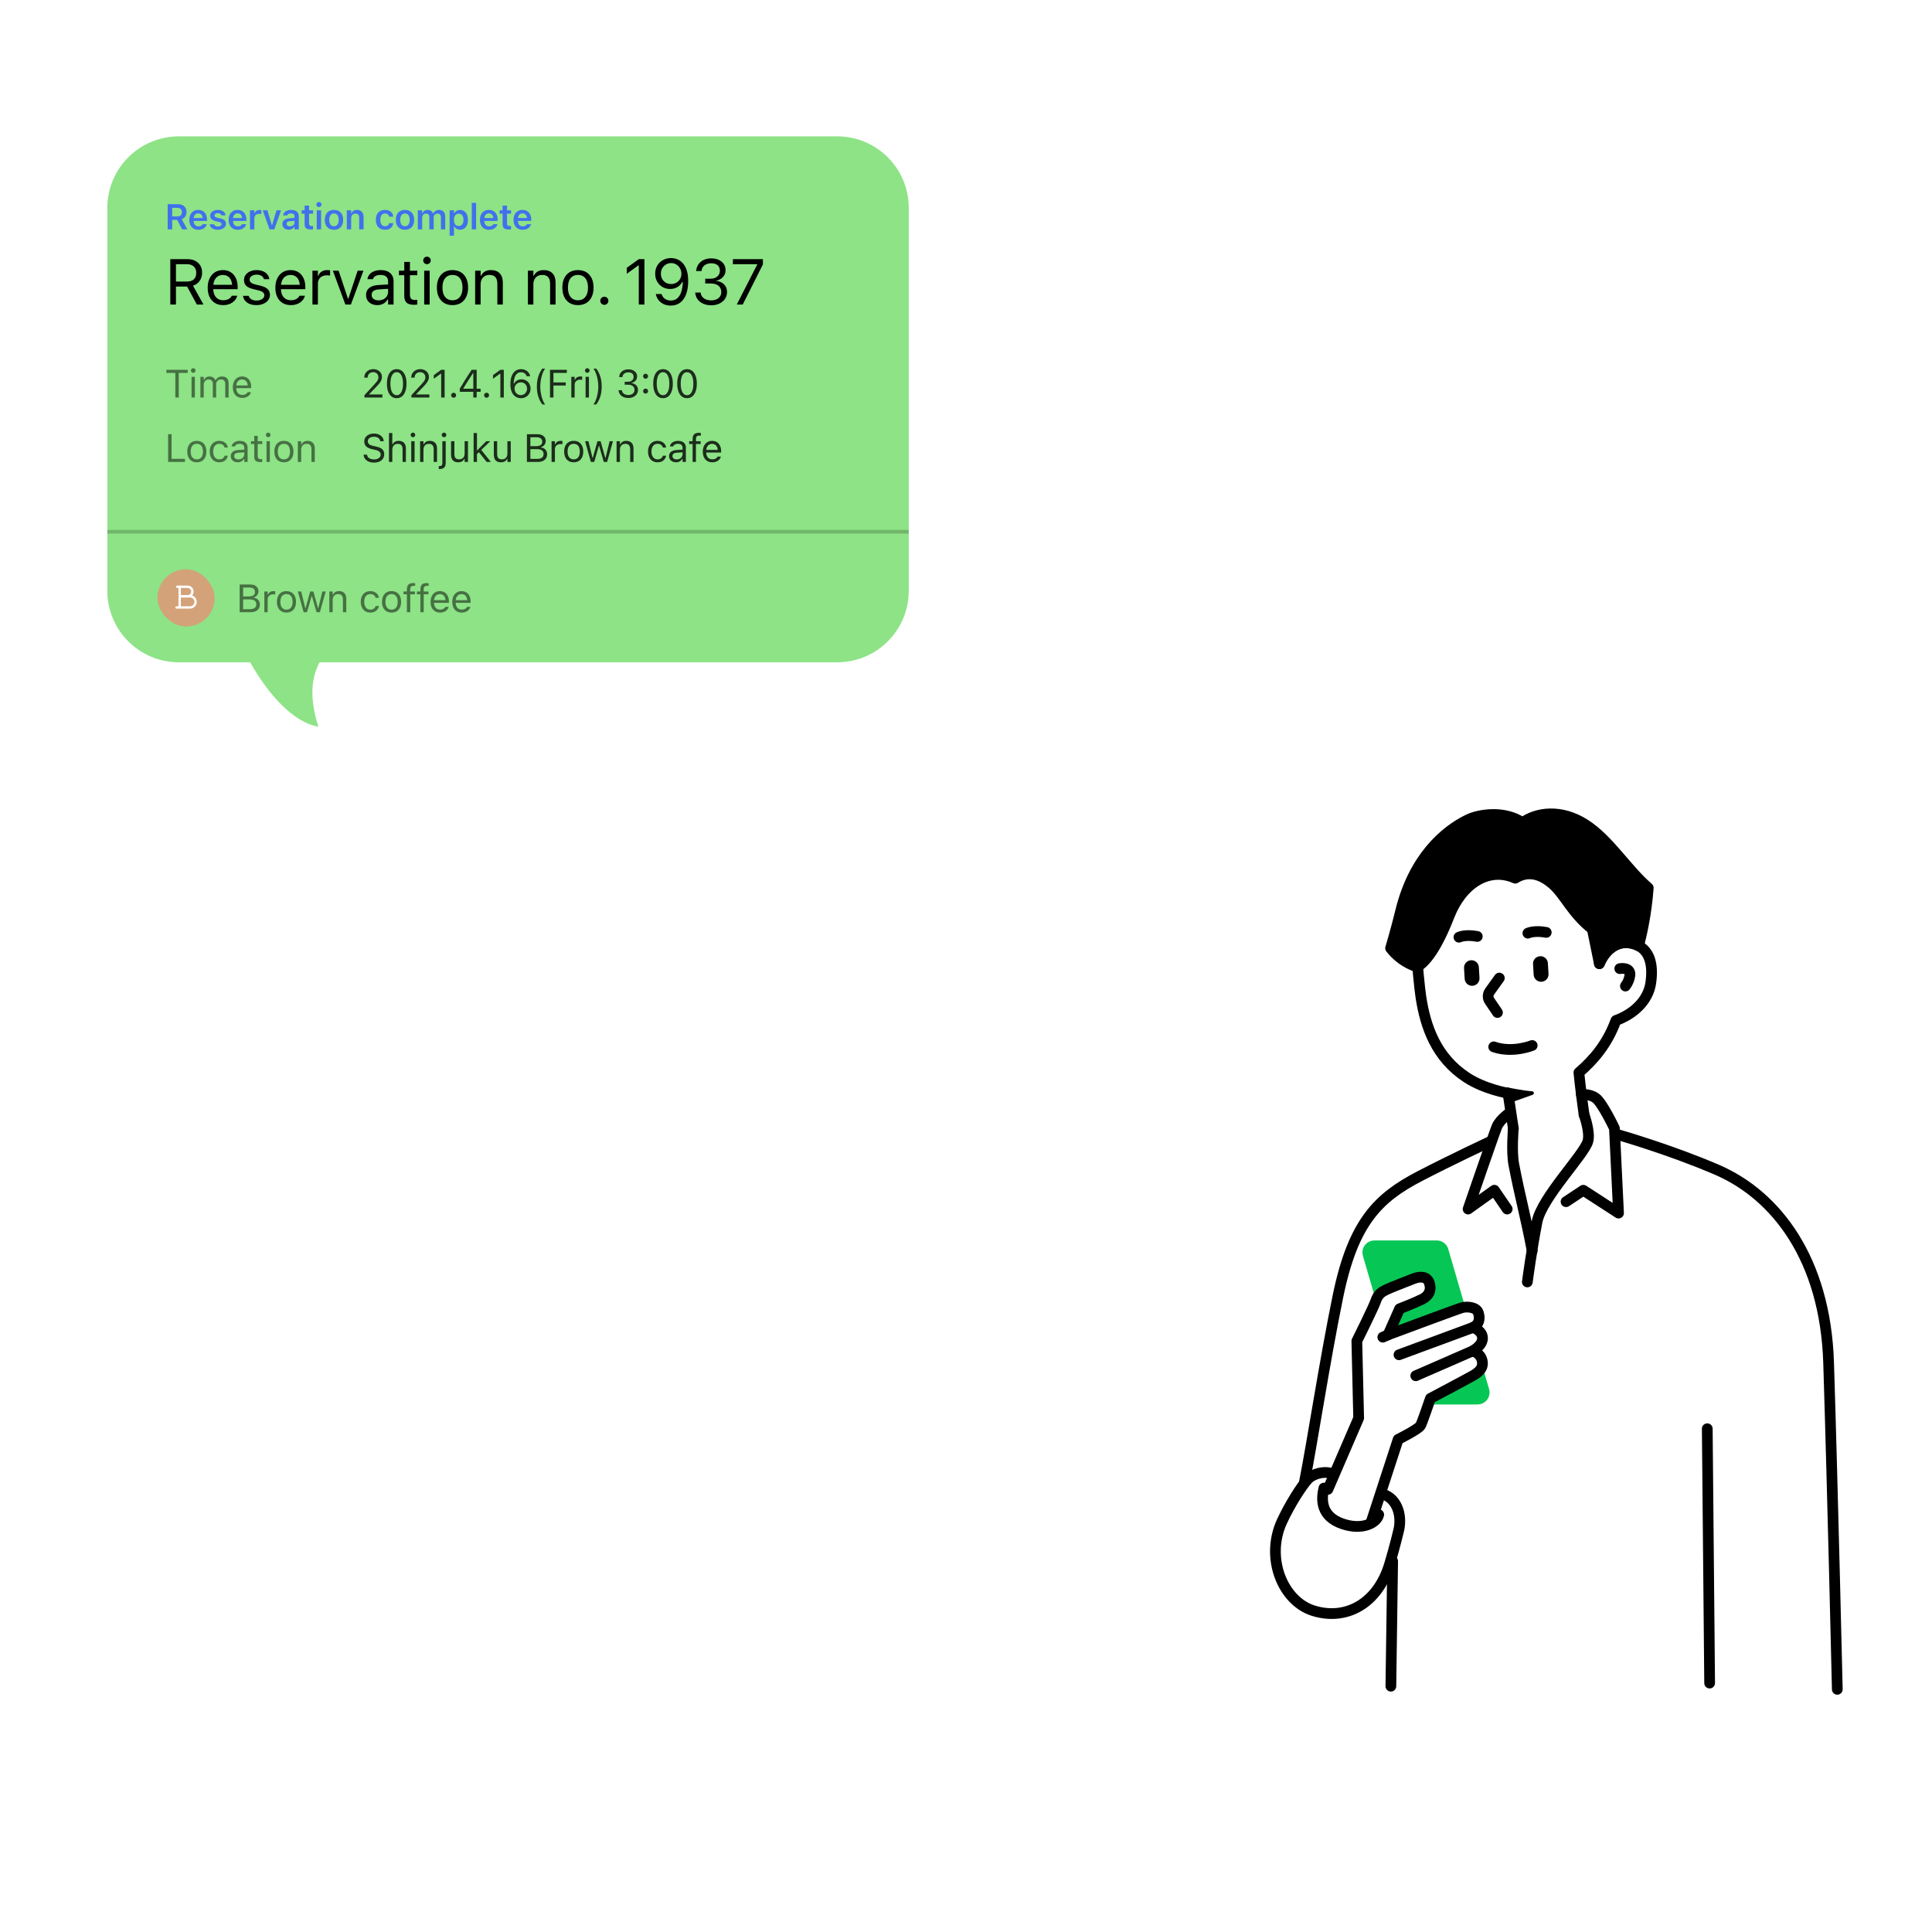
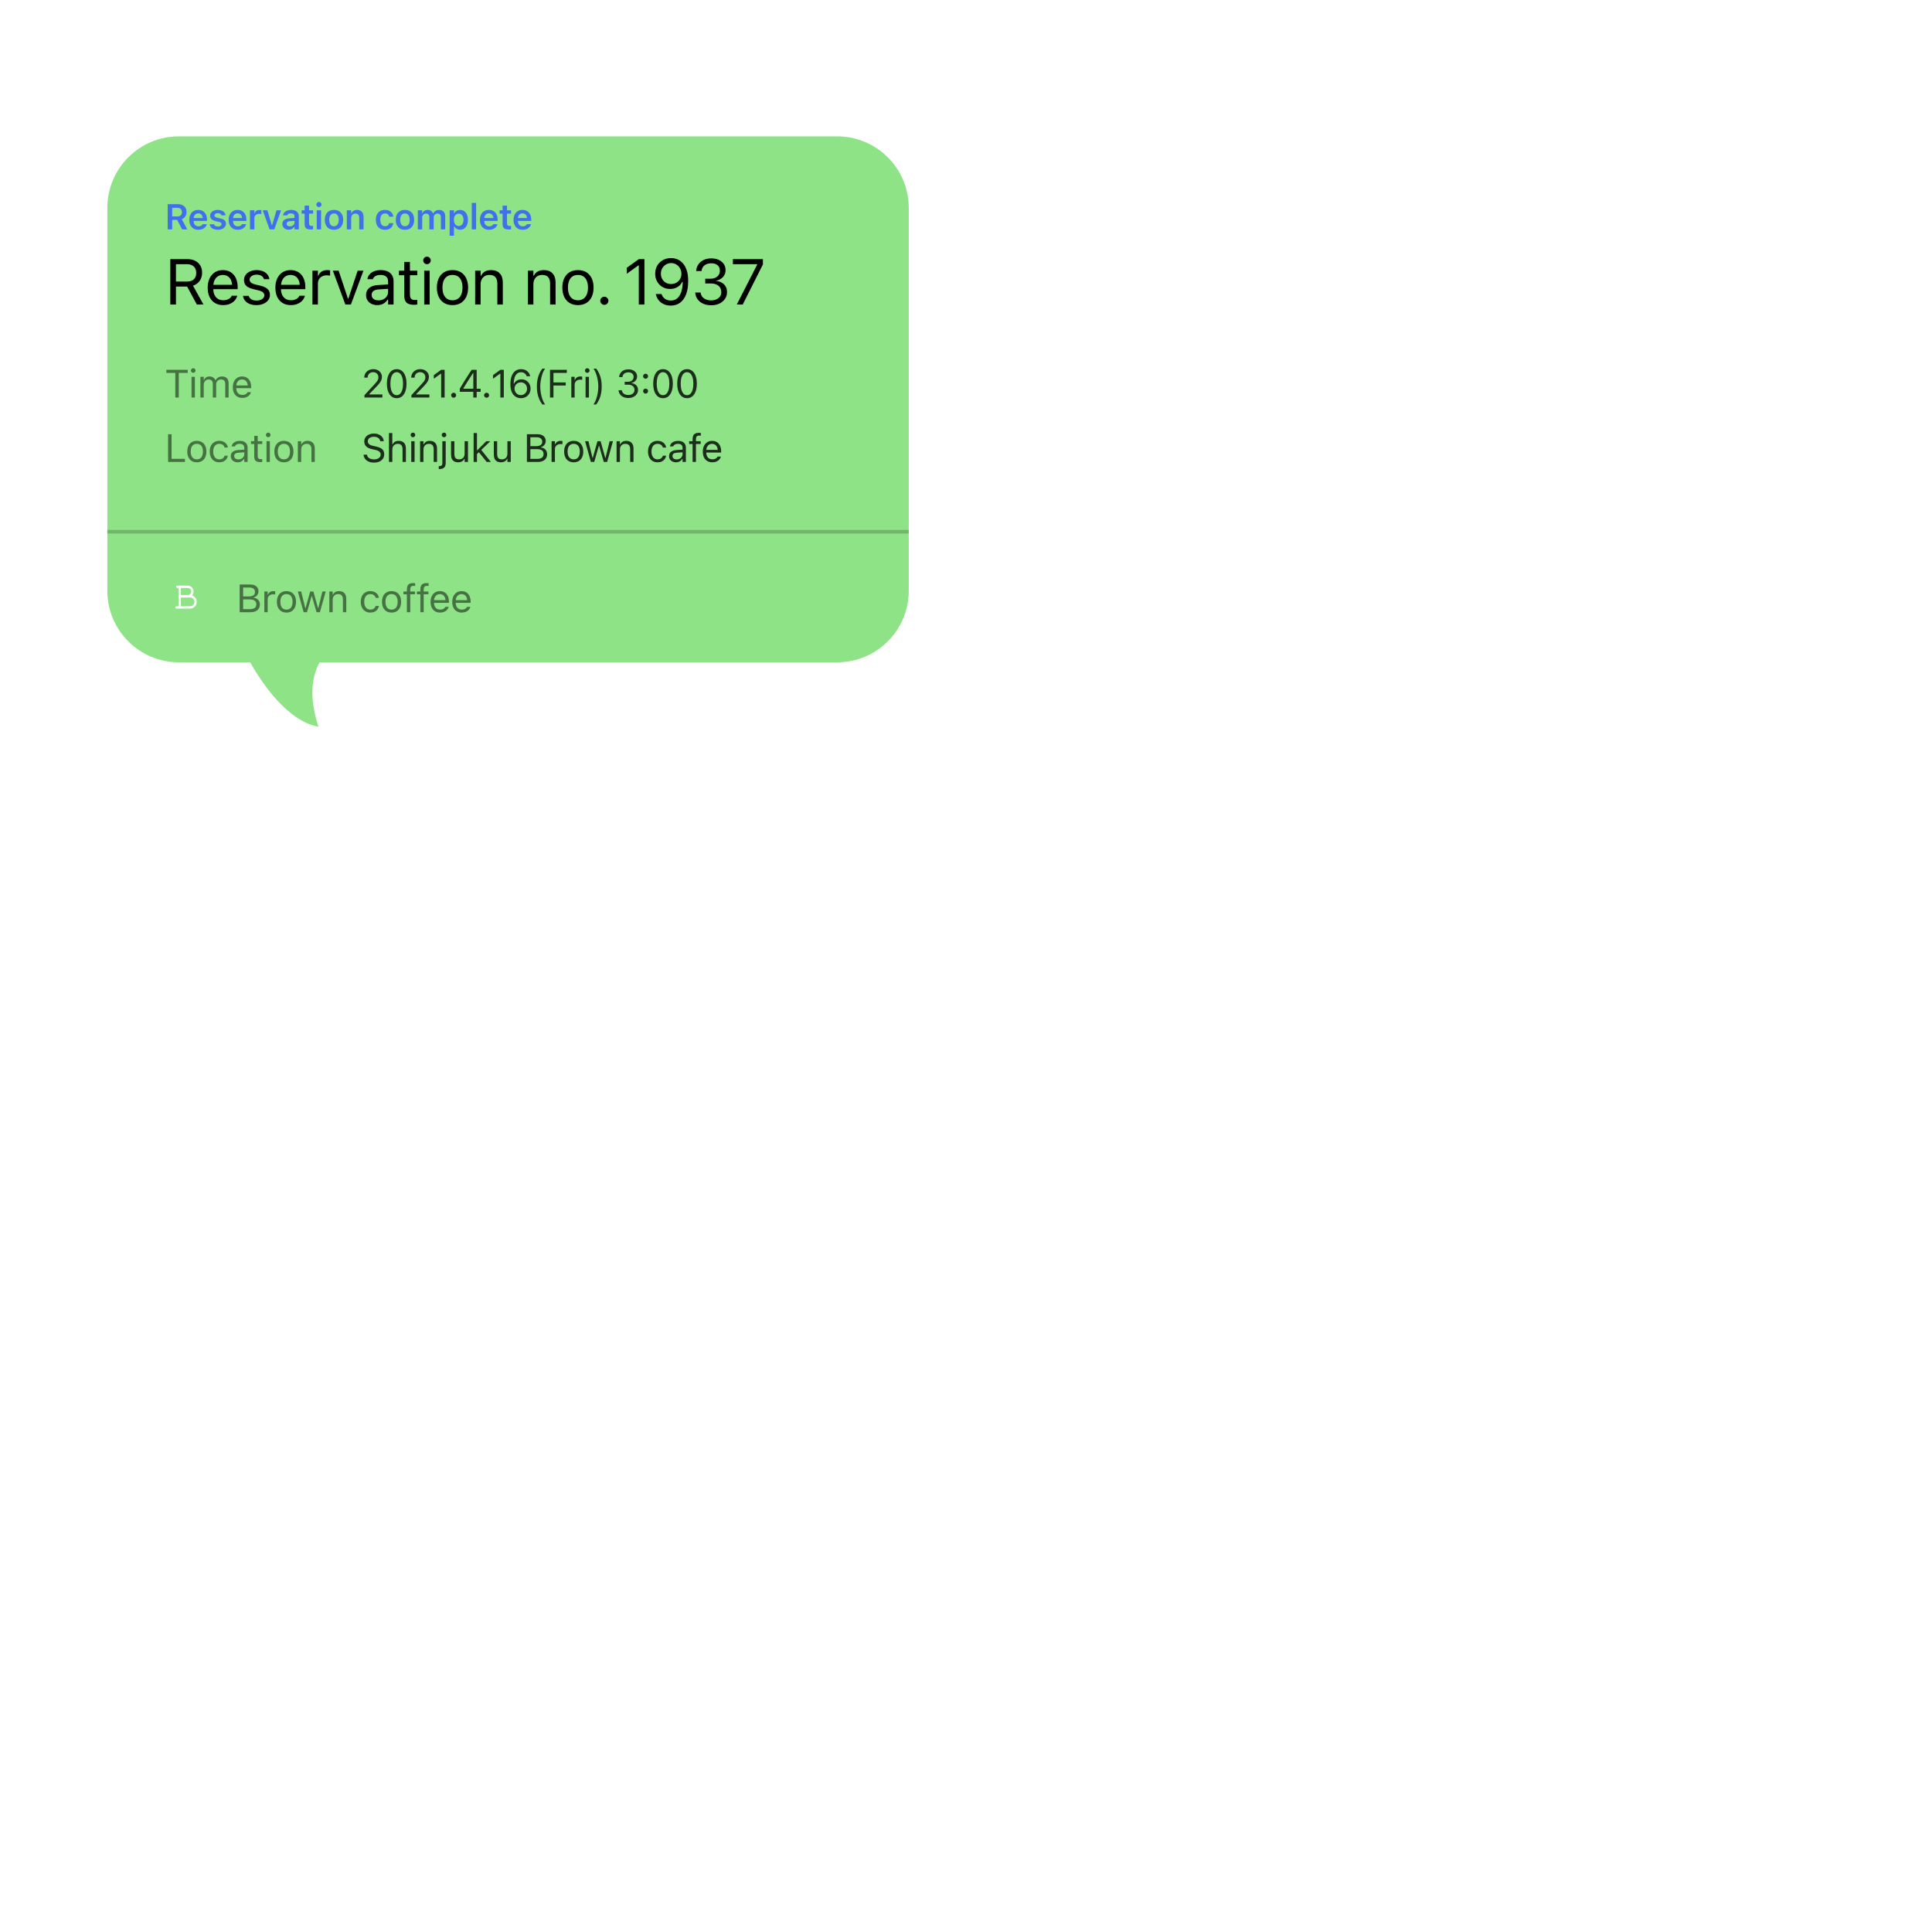
<svg xmlns="http://www.w3.org/2000/svg" width="540" height="540" viewBox="0 0 540 540" fill="none">
  <path d="M400.411 170.89L290.667 107.532C284.391 103.908 277.271 102 270.023 102C262.775 102 255.655 103.908 249.379 107.532L139.635 170.89C133.359 174.513 128.147 179.726 124.525 186.003C120.903 192.279 118.997 199.4 119 206.647V333.363C119 348.126 126.854 361.738 139.635 369.12L249.379 432.478C262.16 439.841 277.886 439.841 290.667 432.478L400.411 369.12C406.691 365.499 411.906 360.287 415.532 354.01C419.157 347.733 421.066 340.612 421.065 333.363V206.647C421.065 191.883 413.192 178.271 400.411 170.89ZM368.506 307.574C368.506 331.588 349.324 351.506 325.329 351.751C319.569 351.801 313.855 350.71 308.518 348.541C303.182 346.372 298.327 343.168 294.234 339.114C290.141 335.06 286.892 330.236 284.672 324.92C282.453 319.604 281.308 313.901 281.303 308.14V273.781L223.59 216.086C221.221 213.623 218.155 211.944 214.803 211.275C211.451 210.607 207.976 210.981 204.843 212.348C201.659 213.594 198.933 215.785 197.033 218.628C195.133 221.47 194.149 224.826 194.214 228.244V308.14C194.214 319.845 203.899 329.36 215.68 329.096C221.19 328.895 226.406 326.555 230.219 322.572C234.033 318.589 236.145 313.277 236.107 307.763V266.229C236.107 264.114 238.618 263.076 240.109 264.549L257.383 281.842C258.271 282.71 258.762 283.919 258.762 285.146V307.574C258.762 331.588 239.581 351.506 215.585 351.751C209.825 351.801 204.111 350.71 198.774 348.541C193.438 346.372 188.583 343.168 184.49 339.114C180.398 335.06 177.148 330.236 174.928 324.92C172.709 319.604 171.564 313.901 171.559 308.14V228.244C171.559 211.82 180.999 197.698 196.178 191.43C203.443 188.33 211.474 187.494 219.222 189.034C226.969 190.573 234.072 194.416 239.599 200.058L300.711 261.15C302.788 263.227 303.958 266.059 303.958 268.985V307.744C303.958 319.185 312.945 328.813 324.385 329.077C327.177 329.143 329.953 328.65 332.551 327.627C335.149 326.604 337.517 325.073 339.515 323.122C341.513 321.172 343.101 318.842 344.186 316.269C345.27 313.696 345.83 310.933 345.832 308.14V228.244C345.899 224.828 344.918 221.474 343.021 218.632C341.124 215.79 338.402 213.597 335.222 212.348C332.09 210.979 328.613 210.603 325.261 211.271C321.909 211.94 318.842 213.62 316.475 216.086L303.713 228.83C303.495 229.049 303.236 229.223 302.951 229.341C302.666 229.46 302.36 229.521 302.051 229.521C301.742 229.521 301.437 229.46 301.151 229.341C300.866 229.223 300.608 229.049 300.39 228.83L287.684 216.124C287.247 215.685 287.002 215.091 287.002 214.472C287.002 213.853 287.247 213.259 287.684 212.82L300.447 200.058C305.974 194.416 313.077 190.573 320.824 189.034C328.572 187.494 336.603 188.33 343.868 191.43C351.201 194.375 357.473 199.465 361.866 206.033C366.258 212.602 368.566 220.343 368.487 228.244V307.593L368.506 307.574Z" fill="white" />
  <g filter="url(#filter0_d_0_6)">
    <path fill-rule="evenodd" clip-rule="evenodd" d="M50 37C38.954 37 30 45.954 30 57V164C30 175.046 38.954 184 50 184H69.912C75.027 193.042 82.013 200.836 89 202C86.19 193.314 87.296 187.847 89.316 184H234C245.046 184 254 175.046 254 164V57C254 45.954 245.046 37 234 37H50Z" fill="#8DE386" />
    <path opacity="0.5" d="M67.472 170H70.012C70.564 170 71.034 169.914 71.425 169.742C71.815 169.567 72.114 169.318 72.322 168.996C72.533 168.67 72.639 168.281 72.639 167.83V167.819C72.639 167.479 72.567 167.177 72.424 166.912C72.284 166.643 72.085 166.425 71.828 166.256C71.57 166.088 71.264 165.982 70.909 165.939V165.854C71.16 165.807 71.385 165.703 71.586 165.542C71.787 165.381 71.946 165.182 72.064 164.946C72.186 164.709 72.247 164.457 72.247 164.188V164.178C72.247 163.784 72.153 163.444 71.967 163.157C71.785 162.867 71.522 162.643 71.178 162.486C70.838 162.328 70.429 162.25 69.953 162.25H67.472V163.104H69.749C70.229 163.104 70.601 163.213 70.866 163.431C71.135 163.646 71.269 163.95 71.269 164.344V164.355C71.269 164.763 71.12 165.071 70.823 165.279C70.53 165.486 70.089 165.59 69.502 165.59H67.472V166.423H69.776C70.188 166.423 70.531 166.473 70.807 166.573C71.086 166.674 71.296 166.824 71.436 167.024C71.575 167.225 71.645 167.474 71.645 167.771V167.782C71.645 168.226 71.495 168.564 71.194 168.797C70.893 169.03 70.451 169.146 69.867 169.146H67.472V170ZM66.988 170H67.955V162.25H66.988V170ZM73.88 170H74.814V166.412C74.814 166.129 74.879 165.882 75.007 165.671C75.14 165.46 75.321 165.295 75.55 165.177C75.779 165.059 76.042 165 76.34 165C76.443 165 76.54 165.005 76.63 165.016C76.723 165.023 76.818 165.035 76.914 165.053V164.146C76.868 164.138 76.8 164.131 76.71 164.124C76.624 164.113 76.537 164.108 76.447 164.108C76.057 164.108 75.729 164.192 75.464 164.36C75.199 164.529 75.011 164.765 74.9 165.069H74.814V164.21H73.88V170ZM80.067 170.102C80.619 170.102 81.093 169.982 81.491 169.742C81.888 169.499 82.194 169.153 82.409 168.706C82.627 168.258 82.737 167.726 82.737 167.11V167.1C82.737 166.48 82.627 165.947 82.409 165.499C82.194 165.051 81.888 164.708 81.491 164.468C81.093 164.228 80.619 164.108 80.067 164.108C79.519 164.108 79.045 164.228 78.644 164.468C78.246 164.708 77.939 165.051 77.72 165.499C77.505 165.947 77.398 166.48 77.398 167.1V167.11C77.398 167.726 77.505 168.258 77.72 168.706C77.939 169.153 78.246 169.499 78.644 169.742C79.045 169.982 79.519 170.102 80.067 170.102ZM80.067 169.275C79.702 169.275 79.392 169.189 79.138 169.017C78.884 168.845 78.689 168.598 78.553 168.276C78.42 167.954 78.354 167.565 78.354 167.11V167.1C78.354 166.641 78.42 166.251 78.553 165.929C78.689 165.606 78.884 165.361 79.138 165.193C79.392 165.021 79.702 164.935 80.067 164.935C80.433 164.935 80.742 165.021 80.996 165.193C81.251 165.361 81.444 165.606 81.577 165.929C81.713 166.251 81.781 166.641 81.781 167.1V167.11C81.781 167.565 81.713 167.954 81.577 168.276C81.444 168.598 81.251 168.845 80.996 169.017C80.742 169.189 80.433 169.275 80.067 169.275ZM84.869 170H85.804L87.093 165.521H87.179L88.473 170H89.413L91.035 164.21H90.106L88.967 168.84H88.882L87.587 164.21H86.701L85.406 168.84H85.32L84.182 164.21H83.247L84.869 170ZM92.051 170H92.985V166.573C92.985 166.233 93.046 165.941 93.168 165.698C93.293 165.454 93.469 165.266 93.694 165.134C93.92 165.001 94.187 164.935 94.495 164.935C94.956 164.935 95.297 165.062 95.515 165.316C95.737 165.567 95.848 165.954 95.848 166.477V170H96.783V166.251C96.783 165.563 96.607 165.035 96.256 164.667C95.909 164.294 95.409 164.108 94.758 164.108C94.332 164.108 93.981 164.194 93.705 164.366C93.429 164.534 93.218 164.772 93.071 165.08H92.985V164.21H92.051V170ZM103.497 170.102C103.962 170.102 104.36 170.025 104.689 169.871C105.019 169.717 105.284 169.506 105.484 169.237C105.685 168.965 105.824 168.655 105.903 168.308L105.914 168.249L104.99 168.254L104.979 168.287C104.872 168.609 104.695 168.854 104.448 169.022C104.201 169.191 103.882 169.275 103.492 169.275C103.148 169.275 102.849 169.185 102.595 169.006C102.34 168.827 102.143 168.575 102.004 168.249C101.864 167.92 101.794 167.533 101.794 167.089V167.078C101.794 166.641 101.862 166.264 101.998 165.945C102.138 165.623 102.335 165.374 102.589 165.198C102.843 165.023 103.144 164.935 103.492 164.935C103.907 164.935 104.242 165.035 104.496 165.236C104.75 165.436 104.913 165.68 104.985 165.966L104.99 165.982H105.919L105.914 165.95C105.857 165.606 105.726 165.297 105.522 165.021C105.318 164.742 105.046 164.52 104.705 164.355C104.365 164.19 103.961 164.108 103.492 164.108C102.951 164.108 102.482 164.231 102.084 164.479C101.687 164.722 101.379 165.066 101.16 165.51C100.946 165.954 100.838 166.477 100.838 167.078V167.089C100.838 167.701 100.947 168.233 101.166 168.684C101.384 169.135 101.692 169.484 102.09 169.731C102.487 169.979 102.956 170.102 103.497 170.102ZM109.443 170.102C109.994 170.102 110.469 169.982 110.866 169.742C111.264 169.499 111.57 169.153 111.785 168.706C112.003 168.258 112.112 167.726 112.112 167.11V167.1C112.112 166.48 112.003 165.947 111.785 165.499C111.57 165.051 111.264 164.708 110.866 164.468C110.469 164.228 109.994 164.108 109.443 164.108C108.895 164.108 108.421 164.228 108.02 164.468C107.622 164.708 107.314 165.051 107.096 165.499C106.881 165.947 106.773 166.48 106.773 167.1V167.11C106.773 167.726 106.881 168.258 107.096 168.706C107.314 169.153 107.622 169.499 108.02 169.742C108.421 169.982 108.895 170.102 109.443 170.102ZM109.443 169.275C109.078 169.275 108.768 169.189 108.514 169.017C108.259 168.845 108.064 168.598 107.928 168.276C107.796 167.954 107.73 167.565 107.73 167.11V167.1C107.73 166.641 107.796 166.251 107.928 165.929C108.064 165.606 108.259 165.361 108.514 165.193C108.768 165.021 109.078 164.935 109.443 164.935C109.808 164.935 110.118 165.021 110.372 165.193C110.626 165.361 110.82 165.606 110.952 165.929C111.088 166.251 111.156 166.641 111.156 167.1V167.11C111.156 167.565 111.088 167.954 110.952 168.276C110.82 168.598 110.626 168.845 110.372 169.017C110.118 169.189 109.808 169.275 109.443 169.275ZM113.729 170H114.664V164.983H115.98V164.21H114.664V163.592C114.664 163.274 114.735 163.034 114.879 162.873C115.025 162.711 115.265 162.631 115.598 162.631C115.681 162.631 115.76 162.633 115.835 162.636C115.91 162.64 115.976 162.647 116.033 162.658V161.911C115.937 161.893 115.837 161.881 115.733 161.874C115.632 161.863 115.525 161.857 115.41 161.857C115.045 161.857 114.737 161.92 114.487 162.045C114.236 162.167 114.046 162.355 113.917 162.609C113.792 162.86 113.729 163.179 113.729 163.565V164.21H112.768V164.983H113.729V170ZM117.495 170H118.429V164.983H119.745V164.21H118.429V163.592C118.429 163.274 118.501 163.034 118.644 162.873C118.791 162.711 119.031 162.631 119.364 162.631C119.446 162.631 119.525 162.633 119.6 162.636C119.675 162.64 119.742 162.647 119.799 162.658V161.911C119.702 161.893 119.602 161.881 119.498 161.874C119.398 161.863 119.29 161.857 119.176 161.857C118.811 161.857 118.503 161.92 118.252 162.045C118.001 162.167 117.812 162.355 117.683 162.609C117.557 162.86 117.495 163.179 117.495 163.565V164.21H116.533V164.983H117.495V170ZM123 170.102C123.34 170.102 123.647 170.059 123.919 169.973C124.194 169.884 124.432 169.765 124.633 169.619C124.834 169.468 124.996 169.302 125.122 169.119C125.251 168.933 125.34 168.741 125.39 168.544L125.401 168.501H124.467L124.445 168.55C124.395 168.664 124.307 168.777 124.182 168.888C124.057 168.999 123.897 169.09 123.704 169.162C123.51 169.234 123.283 169.27 123.022 169.27C122.671 169.27 122.366 169.193 122.109 169.039C121.851 168.881 121.652 168.657 121.512 168.367C121.373 168.074 121.303 167.721 121.303 167.309V166.938C121.303 166.505 121.375 166.14 121.518 165.843C121.661 165.546 121.854 165.322 122.098 165.171C122.345 165.017 122.624 164.94 122.936 164.94C123.247 164.94 123.523 165.014 123.763 165.161C124.003 165.304 124.191 165.522 124.327 165.816C124.463 166.11 124.531 166.484 124.531 166.938V167.309L124.993 166.627H120.83V167.374H125.471V167.008C125.471 166.432 125.369 165.927 125.165 165.494C124.964 165.057 124.674 164.717 124.295 164.473C123.919 164.23 123.467 164.108 122.941 164.108C122.418 164.108 121.962 164.235 121.571 164.489C121.181 164.743 120.879 165.096 120.664 165.547C120.453 165.999 120.347 166.523 120.347 167.121V167.126C120.347 167.732 120.453 168.258 120.664 168.706C120.879 169.15 121.183 169.493 121.577 169.737C121.974 169.98 122.449 170.102 123 170.102ZM129.064 170.102C129.405 170.102 129.711 170.059 129.983 169.973C130.259 169.884 130.497 169.765 130.697 169.619C130.898 169.468 131.061 169.302 131.186 169.119C131.315 168.933 131.404 168.741 131.455 168.544L131.465 168.501H130.531L130.509 168.55C130.459 168.664 130.371 168.777 130.246 168.888C130.121 168.999 129.961 169.09 129.768 169.162C129.575 169.234 129.347 169.27 129.086 169.27C128.735 169.27 128.431 169.193 128.173 169.039C127.915 168.881 127.716 168.657 127.577 168.367C127.437 168.074 127.367 167.721 127.367 167.309V166.938C127.367 166.505 127.439 166.14 127.582 165.843C127.725 165.546 127.919 165.322 128.162 165.171C128.409 165.017 128.688 164.94 129 164.94C129.311 164.94 129.587 165.014 129.827 165.161C130.067 165.304 130.255 165.522 130.391 165.816C130.527 166.11 130.595 166.484 130.595 166.938V167.309L131.057 166.627H126.894V167.374H131.535V167.008C131.535 166.432 131.433 165.927 131.229 165.494C131.028 165.057 130.738 164.717 130.359 164.473C129.983 164.23 129.532 164.108 129.005 164.108C128.483 164.108 128.026 164.235 127.636 164.489C127.245 164.743 126.943 165.096 126.728 165.547C126.517 165.999 126.411 166.523 126.411 167.121V167.126C126.411 167.732 126.517 168.258 126.728 168.706C126.943 169.15 127.247 169.493 127.641 169.737C128.038 169.98 128.513 170.102 129.064 170.102Z" fill="black" />
-     <rect x="44" y="158" width="16" height="16" rx="8" fill="#D3A279" />
    <path d="M49.555 162.561C49.374 162.561 49.227 162.708 49.227 162.889C49.227 163.07 49.374 163.217 49.555 163.217V162.561ZM53.45 164.222C53.45 164.778 53 165.228 52.444 165.228V165.884C53.362 165.884 54.105 165.14 54.105 164.222H53.45ZM52.444 163.217C53 163.217 53.45 163.667 53.45 164.222H54.105C54.105 163.305 53.362 162.561 52.444 162.561V163.217ZM52.444 162.561H49.555V163.217H52.444V162.561ZM52.444 165.228H50.666V165.884H52.444V165.228Z" fill="white" />
    <path d="M50.222 162.889V168.667" stroke="white" stroke-width="0.656" />
    <path d="M49.333 168.339C49.152 168.339 49.005 168.486 49.005 168.667C49.005 168.848 49.152 168.995 49.333 168.995V168.339ZM54.339 167.111C54.339 167.789 53.789 168.339 53.111 168.339V168.995C54.151 168.995 54.994 168.152 54.994 167.111H54.339ZM53.111 165.884C53.789 165.884 54.339 166.433 54.339 167.111H54.994C54.994 166.071 54.151 165.228 53.111 165.228V165.884ZM53.111 165.228H50.444V165.884H53.111V165.228ZM53.111 168.339H49.333V168.995H53.111V168.339Z" fill="white" />
    <rect opacity="0.2" x="30" y="147" width="224" height="1" fill="black" />
    <path d="M47.6 84H49.182V78.981H52.214C52.226 78.981 52.24 78.981 52.258 78.981C52.275 78.981 52.29 78.981 52.302 78.981L55.018 84H56.872L53.937 78.735C54.733 78.483 55.357 78.035 55.809 77.391C56.26 76.746 56.485 75.984 56.485 75.106V75.088C56.485 74.326 56.318 73.664 55.984 73.102C55.65 72.539 55.179 72.103 54.569 71.792C53.966 71.476 53.257 71.317 52.442 71.317H47.6V84ZM49.182 77.575V72.724H52.231C53.052 72.724 53.693 72.938 54.156 73.365C54.619 73.793 54.851 74.385 54.851 75.141V75.158C54.851 75.932 54.628 76.529 54.183 76.951C53.743 77.367 53.116 77.575 52.302 77.575H49.182ZM62.383 84.167C62.94 84.167 63.441 84.097 63.886 83.956C64.331 83.81 64.718 83.616 65.046 83.376C65.38 83.13 65.65 82.857 65.855 82.559C66.066 82.254 66.212 81.938 66.294 81.609L66.312 81.539H64.783L64.747 81.618C64.665 81.811 64.522 81.999 64.317 82.181C64.112 82.362 63.851 82.512 63.535 82.629C63.218 82.746 62.846 82.805 62.418 82.805C61.844 82.805 61.346 82.679 60.924 82.427C60.508 82.169 60.186 81.803 59.957 81.328C59.729 80.853 59.615 80.279 59.615 79.606V78.999C59.615 78.29 59.732 77.692 59.966 77.206C60.2 76.72 60.517 76.353 60.915 76.107C61.314 75.861 61.768 75.738 62.278 75.738C62.788 75.738 63.239 75.856 63.631 76.09C64.024 76.324 64.331 76.682 64.554 77.162C64.777 77.643 64.888 78.255 64.888 78.999V79.606L65.644 78.489H58.841V79.711H66.426V79.113C66.426 78.17 66.259 77.344 65.925 76.635C65.597 75.92 65.122 75.366 64.501 74.974C63.886 74.575 63.148 74.376 62.286 74.376C61.431 74.376 60.684 74.584 60.045 75C59.413 75.41 58.92 75.984 58.569 76.723C58.223 77.461 58.05 78.319 58.05 79.298V79.307C58.05 80.297 58.223 81.155 58.569 81.882C58.92 82.608 59.418 83.171 60.063 83.569C60.707 83.968 61.481 84.167 62.383 84.167ZM71.665 84.167C72.38 84.167 73.021 84.047 73.59 83.807C74.164 83.566 74.615 83.232 74.943 82.805C75.277 82.371 75.444 81.876 75.444 81.319V81.302C75.444 80.622 75.227 80.08 74.794 79.676C74.36 79.272 73.698 78.961 72.807 78.744L71.348 78.393C70.979 78.299 70.677 78.19 70.443 78.067C70.215 77.944 70.045 77.801 69.933 77.637C69.822 77.473 69.766 77.285 69.766 77.074V77.057C69.766 76.775 69.851 76.532 70.021 76.327C70.191 76.116 70.42 75.952 70.707 75.835C71 75.712 71.334 75.65 71.709 75.65C72.283 75.65 72.749 75.768 73.106 76.002C73.464 76.236 73.689 76.544 73.783 76.925H73.792H75.286V76.916C75.221 76.406 75.031 75.961 74.715 75.58C74.404 75.193 73.991 74.897 73.475 74.692C72.966 74.481 72.38 74.376 71.718 74.376C71.049 74.376 70.449 74.496 69.916 74.736C69.388 74.971 68.969 75.296 68.659 75.712C68.354 76.128 68.202 76.6 68.202 77.127V77.136C68.202 77.587 68.293 77.98 68.474 78.314C68.656 78.642 68.937 78.92 69.318 79.148C69.699 79.371 70.185 79.553 70.777 79.693L72.245 80.045C72.825 80.186 73.241 80.37 73.493 80.599C73.751 80.821 73.88 81.094 73.88 81.416V81.434C73.88 81.721 73.786 81.973 73.598 82.189C73.417 82.406 73.162 82.579 72.834 82.708C72.511 82.831 72.139 82.893 71.718 82.893C71.108 82.893 70.616 82.772 70.241 82.532C69.872 82.292 69.623 81.973 69.494 81.574H67.929C67.988 82.096 68.178 82.553 68.501 82.945C68.829 83.332 69.262 83.634 69.802 83.851C70.341 84.061 70.962 84.167 71.665 84.167ZM81.298 84.167C81.855 84.167 82.356 84.097 82.801 83.956C83.246 83.81 83.633 83.616 83.961 83.376C84.295 83.13 84.564 82.857 84.77 82.559C84.981 82.254 85.127 81.938 85.209 81.609L85.227 81.539H83.697L83.662 81.618C83.58 81.811 83.437 81.999 83.231 82.181C83.026 82.362 82.766 82.512 82.449 82.629C82.133 82.746 81.761 82.805 81.333 82.805C80.759 82.805 80.261 82.679 79.839 82.427C79.423 82.169 79.101 81.803 78.872 81.328C78.644 80.853 78.529 80.279 78.529 79.606V78.999C78.529 78.29 78.647 77.692 78.881 77.206C79.115 76.72 79.432 76.353 79.83 76.107C80.229 75.861 80.683 75.738 81.192 75.738C81.702 75.738 82.153 75.856 82.546 76.09C82.939 76.324 83.246 76.682 83.469 77.162C83.692 77.643 83.803 78.255 83.803 78.999V79.606L84.559 78.489H77.756V79.711H85.341V79.113C85.341 78.17 85.174 77.344 84.84 76.635C84.512 75.92 84.037 75.366 83.416 74.974C82.801 74.575 82.063 74.376 81.201 74.376C80.346 74.376 79.599 74.584 78.96 75C78.327 75.41 77.835 75.984 77.484 76.723C77.138 77.461 76.965 78.319 76.965 79.298V79.307C76.965 80.297 77.138 81.155 77.484 81.882C77.835 82.608 78.333 83.171 78.978 83.569C79.622 83.968 80.396 84.167 81.298 84.167ZM87.328 84H88.857V78.138C88.857 77.675 88.962 77.27 89.173 76.925C89.384 76.579 89.674 76.312 90.043 76.125C90.418 75.932 90.846 75.835 91.327 75.835C91.496 75.835 91.655 75.844 91.801 75.861C91.954 75.873 92.106 75.894 92.258 75.923V74.438C92.188 74.426 92.079 74.414 91.933 74.402C91.792 74.385 91.649 74.376 91.502 74.376C90.87 74.376 90.336 74.514 89.903 74.789C89.475 75.064 89.17 75.451 88.989 75.949H88.857V74.543H87.328V84ZM96.53 84H98.077L101.584 74.543H99.967L97.374 82.33H97.242L94.649 74.543H93.032L96.53 84ZM105.469 84.167C105.897 84.167 106.289 84.108 106.647 83.991C107.004 83.868 107.323 83.689 107.605 83.455C107.892 83.221 108.135 82.936 108.334 82.603H108.475V84H110.004V77.522C110.004 76.866 109.863 76.304 109.582 75.835C109.301 75.366 108.894 75.006 108.361 74.754C107.827 74.502 107.174 74.376 106.401 74.376C105.727 74.376 105.126 74.481 104.599 74.692C104.071 74.897 103.641 75.188 103.307 75.562C102.979 75.938 102.777 76.374 102.7 76.872L102.692 76.925H104.212L104.221 76.898C104.344 76.523 104.587 76.236 104.95 76.037C105.314 75.832 105.779 75.73 106.348 75.73C107.057 75.73 107.587 75.885 107.939 76.195C108.296 76.5 108.475 76.945 108.475 77.531V80.467C108.475 80.918 108.358 81.322 108.123 81.68C107.895 82.037 107.578 82.321 107.174 82.532C106.77 82.737 106.307 82.84 105.785 82.84C105.235 82.84 104.778 82.708 104.414 82.444C104.057 82.175 103.878 81.8 103.878 81.319V81.302C103.878 80.839 104.042 80.478 104.37 80.221C104.704 79.963 105.229 79.814 105.944 79.772L109.239 79.561V78.34L105.759 78.551C105.027 78.592 104.403 78.727 103.887 78.955C103.377 79.184 102.987 79.5 102.718 79.904C102.448 80.303 102.314 80.78 102.314 81.337V81.355C102.314 81.929 102.451 82.427 102.727 82.849C103.002 83.27 103.377 83.596 103.852 83.824C104.332 84.053 104.871 84.167 105.469 84.167ZM115.752 84.079C115.905 84.079 116.054 84.07 116.201 84.053C116.347 84.035 116.491 84.015 116.631 83.991V82.69C116.497 82.702 116.379 82.711 116.28 82.717C116.186 82.723 116.072 82.726 115.937 82.726C115.451 82.726 115.102 82.606 114.891 82.365C114.68 82.125 114.575 81.73 114.575 81.179V75.809H116.631V74.543H114.575V72.091H112.993V74.543H111.507V75.809H112.993V81.548C112.993 82.444 113.209 83.092 113.643 83.49C114.083 83.883 114.786 84.079 115.752 84.079ZM118.565 84H120.095V74.543H118.565V84ZM119.339 72.724C119.632 72.724 119.881 72.621 120.086 72.416C120.291 72.205 120.393 71.959 120.393 71.678C120.393 71.385 120.291 71.136 120.086 70.931C119.881 70.726 119.632 70.623 119.339 70.623C119.052 70.623 118.806 70.726 118.6 70.931C118.395 71.136 118.293 71.385 118.293 71.678C118.293 71.959 118.395 72.205 118.6 72.416C118.806 72.621 119.052 72.724 119.339 72.724ZM126.467 84.167C127.369 84.167 128.146 83.971 128.796 83.578C129.447 83.18 129.948 82.617 130.299 81.891C130.656 81.158 130.835 80.288 130.835 79.28V79.263C130.835 78.249 130.656 77.379 130.299 76.652C129.948 75.92 129.447 75.357 128.796 74.965C128.146 74.572 127.369 74.376 126.467 74.376C125.576 74.376 124.803 74.572 124.147 74.965C123.496 75.357 122.992 75.92 122.635 76.652C122.283 77.379 122.108 78.249 122.108 79.263V79.28C122.108 80.282 122.283 81.149 122.635 81.882C122.992 82.614 123.496 83.18 124.147 83.578C124.803 83.971 125.576 84.167 126.467 84.167ZM126.467 82.814C125.875 82.814 125.371 82.673 124.955 82.392C124.539 82.11 124.22 81.709 123.997 81.188C123.781 80.66 123.672 80.024 123.672 79.28V79.263C123.672 78.513 123.781 77.874 123.997 77.347C124.22 76.819 124.539 76.418 124.955 76.143C125.371 75.867 125.875 75.73 126.467 75.73C127.065 75.73 127.572 75.867 127.988 76.143C128.404 76.418 128.72 76.819 128.937 77.347C129.159 77.874 129.271 78.513 129.271 79.263V79.28C129.271 80.024 129.159 80.66 128.937 81.188C128.72 81.709 128.404 82.11 127.988 82.392C127.572 82.673 127.065 82.814 126.467 82.814ZM132.804 84H134.334V78.401C134.334 77.845 134.433 77.37 134.632 76.978C134.838 76.579 135.125 76.272 135.494 76.055C135.863 75.838 136.296 75.73 136.795 75.73C137.55 75.73 138.107 75.935 138.464 76.345C138.828 76.755 139.009 77.388 139.009 78.243V84H140.539V77.874C140.539 76.755 140.252 75.894 139.677 75.29C139.109 74.681 138.295 74.376 137.234 74.376C136.537 74.376 135.96 74.517 135.503 74.798C135.051 75.073 134.706 75.46 134.465 75.958H134.334V74.543H132.804V84ZM147.553 84H149.082V78.401C149.082 77.845 149.182 77.37 149.381 76.978C149.586 76.579 149.873 76.272 150.243 76.055C150.612 75.838 151.045 75.73 151.543 75.73C152.299 75.73 152.856 75.935 153.213 76.345C153.576 76.755 153.758 77.388 153.758 78.243V84H155.287V77.874C155.287 76.755 155 75.894 154.426 75.29C153.858 74.681 153.043 74.376 151.983 74.376C151.285 74.376 150.708 74.517 150.251 74.798C149.8 75.073 149.454 75.46 149.214 75.958H149.082V74.543H147.553V84ZM161.537 84.167C162.439 84.167 163.216 83.971 163.866 83.578C164.516 83.18 165.017 82.617 165.369 81.891C165.726 81.158 165.905 80.288 165.905 79.28V79.263C165.905 78.249 165.726 77.379 165.369 76.652C165.017 75.92 164.516 75.357 163.866 74.965C163.216 74.572 162.439 74.376 161.537 74.376C160.646 74.376 159.873 74.572 159.216 74.965C158.566 75.357 158.062 75.92 157.705 76.652C157.353 77.379 157.177 78.249 157.177 79.263V79.28C157.177 80.282 157.353 81.149 157.705 81.882C158.062 82.614 158.566 83.18 159.216 83.578C159.873 83.971 160.646 84.167 161.537 84.167ZM161.537 82.814C160.945 82.814 160.441 82.673 160.025 82.392C159.609 82.11 159.29 81.709 159.067 81.188C158.85 80.66 158.742 80.024 158.742 79.28V79.263C158.742 78.513 158.85 77.874 159.067 77.347C159.29 76.819 159.609 76.418 160.025 76.143C160.441 75.867 160.945 75.73 161.537 75.73C162.134 75.73 162.641 75.867 163.057 76.143C163.473 76.418 163.79 76.819 164.007 77.347C164.229 77.874 164.341 78.513 164.341 79.263V79.28C164.341 80.024 164.229 80.66 164.007 81.188C163.79 81.709 163.473 82.11 163.057 82.392C162.641 82.673 162.134 82.814 161.537 82.814ZM168.911 84.088C169.228 84.088 169.494 83.977 169.711 83.754C169.934 83.531 170.045 83.265 170.045 82.954C170.045 82.638 169.934 82.371 169.711 82.154C169.494 81.932 169.228 81.82 168.911 81.82C168.601 81.82 168.334 81.932 168.111 82.154C167.889 82.371 167.777 82.638 167.777 82.954C167.777 83.265 167.889 83.531 168.111 83.754C168.334 83.977 168.601 84.088 168.911 84.088ZM178.546 84H180.12V71.317H178.555L175.18 73.743V75.413L178.406 73.075H178.546V84ZM187.573 71.019C186.724 71.019 185.962 71.206 185.288 71.581C184.614 71.956 184.084 72.475 183.697 73.137C183.316 73.793 183.126 74.543 183.126 75.387V75.404C183.126 76.213 183.308 76.939 183.671 77.584C184.034 78.223 184.529 78.727 185.156 79.096C185.789 79.465 186.501 79.649 187.292 79.649C187.866 79.649 188.376 79.559 188.821 79.377C189.272 79.195 189.653 78.955 189.964 78.656C190.28 78.357 190.515 78.032 190.667 77.681H190.975V75.404H190.456V75.413C190.456 75.964 190.327 76.456 190.069 76.89C189.817 77.317 189.475 77.654 189.041 77.9C188.607 78.147 188.115 78.269 187.564 78.269C187.019 78.269 186.53 78.147 186.097 77.9C185.669 77.648 185.332 77.306 185.086 76.872C184.84 76.433 184.717 75.932 184.717 75.369V75.352C184.717 74.801 184.846 74.306 185.103 73.866C185.361 73.421 185.707 73.069 186.141 72.811C186.58 72.548 187.063 72.416 187.591 72.416C188.13 72.416 188.613 72.551 189.041 72.82C189.475 73.084 189.817 73.441 190.069 73.893C190.327 74.344 190.456 74.848 190.456 75.404L190.834 77.514C190.834 77.59 190.834 77.669 190.834 77.751C190.834 77.827 190.831 77.903 190.825 77.98C190.796 78.858 190.664 79.673 190.43 80.423C190.195 81.167 189.838 81.765 189.357 82.216C188.877 82.661 188.253 82.884 187.485 82.884C187.058 82.884 186.674 82.814 186.334 82.673C186 82.532 185.713 82.333 185.473 82.075C185.238 81.817 185.057 81.513 184.928 81.161L184.893 81.064H183.293L183.319 81.179C183.466 81.8 183.729 82.345 184.11 82.814C184.491 83.282 184.969 83.648 185.543 83.912C186.117 84.17 186.759 84.299 187.468 84.299C188.493 84.299 189.369 84.029 190.096 83.49C190.822 82.945 191.379 82.163 191.766 81.144C192.152 80.118 192.346 78.885 192.346 77.443V77.426C192.346 76.231 192.208 75.226 191.933 74.411C191.657 73.591 191.288 72.932 190.825 72.434C190.368 71.936 189.855 71.575 189.287 71.353C188.725 71.13 188.153 71.019 187.573 71.019ZM198.806 84.211C199.656 84.211 200.411 84.053 201.074 83.736C201.736 83.414 202.257 82.975 202.638 82.418C203.019 81.861 203.209 81.231 203.209 80.528V80.511C203.209 79.608 202.922 78.885 202.348 78.34C201.78 77.789 201.033 77.476 200.107 77.399V77.364C200.634 77.253 201.1 77.062 201.504 76.793C201.908 76.523 202.225 76.186 202.453 75.782C202.682 75.378 202.796 74.915 202.796 74.394V74.376C202.796 73.731 202.629 73.166 202.295 72.68C201.967 72.188 201.501 71.804 200.898 71.528C200.3 71.247 199.597 71.106 198.788 71.106C197.997 71.106 197.297 71.25 196.688 71.537C196.084 71.824 195.598 72.226 195.229 72.741C194.866 73.257 194.649 73.86 194.578 74.552L194.57 74.64H196.09L196.099 74.552C196.146 74.124 196.286 73.755 196.521 73.444C196.755 73.134 197.066 72.897 197.452 72.732C197.845 72.562 198.29 72.478 198.788 72.478C199.304 72.478 199.741 72.56 200.098 72.724C200.461 72.888 200.737 73.125 200.924 73.436C201.112 73.746 201.205 74.124 201.205 74.569V74.587C201.205 75.009 201.097 75.387 200.88 75.721C200.663 76.049 200.362 76.31 199.975 76.503C199.588 76.69 199.143 76.784 198.639 76.784H197.118V78.12H198.709C199.6 78.12 200.303 78.331 200.819 78.753C201.34 79.169 201.601 79.767 201.601 80.546V80.564C201.601 81.009 201.484 81.404 201.249 81.75C201.015 82.09 200.687 82.356 200.265 82.55C199.849 82.743 199.363 82.84 198.806 82.84C198.243 82.84 197.745 82.752 197.312 82.576C196.884 82.394 196.541 82.145 196.283 81.829C196.032 81.513 195.885 81.147 195.844 80.731L195.835 80.643H194.315L194.324 80.748C194.382 81.416 194.599 82.011 194.974 82.532C195.355 83.054 195.87 83.464 196.521 83.763C197.171 84.061 197.933 84.211 198.806 84.211ZM205.934 84H207.595L213.238 72.785V71.317H204.844V72.732H211.63V72.856L205.934 84Z" fill="black" />
    <path d="M46.869 63H48.129V60.349H49.462C49.472 60.349 49.483 60.349 49.496 60.349C49.509 60.349 49.519 60.349 49.525 60.349L50.912 63H52.348L50.81 60.153C51.226 60.004 51.55 59.75 51.781 59.392C52.016 59.03 52.133 58.617 52.133 58.151V58.142C52.133 57.692 52.037 57.305 51.845 56.98C51.653 56.654 51.376 56.402 51.015 56.223C50.653 56.044 50.22 55.954 49.716 55.954H46.869V63ZM48.129 59.382V56.97H49.56C49.96 56.97 50.274 57.079 50.502 57.297C50.733 57.512 50.849 57.803 50.849 58.171V58.181C50.849 58.558 50.738 58.853 50.517 59.065C50.295 59.276 49.984 59.382 49.584 59.382H48.129ZM55.458 63.107C55.819 63.107 56.137 63.062 56.41 62.971C56.684 62.876 56.915 62.754 57.104 62.605C57.296 62.452 57.447 62.287 57.558 62.111C57.672 61.932 57.75 61.757 57.792 61.584L57.802 61.54H56.65L56.635 61.574C56.596 61.656 56.528 61.742 56.43 61.833C56.332 61.921 56.204 61.997 56.044 62.062C55.888 62.124 55.701 62.155 55.483 62.155C55.203 62.155 54.96 62.093 54.755 61.97C54.553 61.843 54.397 61.664 54.286 61.433C54.176 61.198 54.12 60.917 54.12 60.588V60.1C54.12 59.758 54.176 59.47 54.286 59.235C54.4 58.998 54.553 58.819 54.745 58.698C54.941 58.575 55.164 58.513 55.414 58.513C55.665 58.513 55.885 58.571 56.073 58.688C56.266 58.806 56.415 58.981 56.523 59.216C56.63 59.45 56.684 59.745 56.684 60.1V60.583L57.26 59.821H53.52V60.637H57.856V60.236C57.856 59.699 57.756 59.23 57.558 58.83C57.359 58.43 57.076 58.119 56.708 57.898C56.344 57.673 55.907 57.56 55.4 57.56C54.895 57.56 54.456 57.676 54.081 57.907C53.707 58.135 53.417 58.457 53.212 58.874C53.01 59.291 52.909 59.779 52.909 60.339V60.344C52.909 60.91 53.012 61.4 53.217 61.813C53.422 62.227 53.713 62.546 54.091 62.77C54.472 62.995 54.928 63.107 55.458 63.107ZM60.888 63.107C61.324 63.107 61.713 63.037 62.055 62.898C62.397 62.754 62.665 62.556 62.861 62.302C63.056 62.048 63.154 61.752 63.154 61.413V61.403C63.154 61.013 63.028 60.702 62.778 60.471C62.527 60.24 62.14 60.065 61.616 59.948L60.751 59.758C60.559 59.712 60.405 59.66 60.288 59.602C60.17 59.543 60.084 59.475 60.029 59.397C59.977 59.318 59.951 59.227 59.951 59.123V59.118C59.951 58.985 59.99 58.869 60.068 58.772C60.149 58.671 60.26 58.592 60.4 58.537C60.543 58.482 60.704 58.454 60.883 58.454C61.17 58.454 61.398 58.514 61.567 58.635C61.739 58.752 61.848 58.895 61.894 59.065L61.899 59.079H63.041V59.069C63.015 58.78 62.914 58.521 62.739 58.293C62.563 58.065 62.319 57.886 62.006 57.756C61.694 57.626 61.321 57.56 60.888 57.56C60.468 57.56 60.097 57.629 59.775 57.766C59.453 57.902 59.2 58.093 59.018 58.337C58.839 58.581 58.749 58.864 58.749 59.187V59.191C58.749 59.452 58.803 59.68 58.91 59.875C59.021 60.07 59.187 60.235 59.409 60.368C59.63 60.502 59.91 60.606 60.248 60.681L61.113 60.876C61.406 60.941 61.616 61.027 61.743 61.135C61.87 61.239 61.933 61.369 61.933 61.525V61.535C61.933 61.669 61.889 61.786 61.801 61.887C61.713 61.988 61.593 62.067 61.44 62.126C61.287 62.181 61.109 62.209 60.908 62.209C60.605 62.209 60.364 62.15 60.185 62.033C60.006 61.916 59.884 61.765 59.819 61.579L59.814 61.569H58.608V61.579C58.644 61.882 58.756 62.149 58.945 62.38C59.133 62.608 59.391 62.787 59.716 62.917C60.045 63.044 60.436 63.107 60.888 63.107ZM66.465 63.107C66.826 63.107 67.143 63.062 67.417 62.971C67.69 62.876 67.921 62.754 68.11 62.605C68.302 62.452 68.453 62.287 68.564 62.111C68.678 61.932 68.756 61.757 68.798 61.584L68.808 61.54H67.656L67.641 61.574C67.602 61.656 67.534 61.742 67.436 61.833C67.338 61.921 67.21 61.997 67.05 62.062C66.894 62.124 66.707 62.155 66.489 62.155C66.209 62.155 65.966 62.093 65.761 61.97C65.559 61.843 65.403 61.664 65.293 61.433C65.182 61.198 65.127 60.917 65.127 60.588V60.1C65.127 59.758 65.182 59.47 65.293 59.235C65.406 58.998 65.559 58.819 65.752 58.698C65.947 58.575 66.17 58.513 66.421 58.513C66.671 58.513 66.891 58.571 67.08 58.688C67.272 58.806 67.421 58.981 67.529 59.216C67.636 59.45 67.69 59.745 67.69 60.1V60.583L68.266 59.821H64.526V60.637H68.862V60.236C68.862 59.699 68.763 59.23 68.564 58.83C68.365 58.43 68.082 58.119 67.715 57.898C67.35 57.673 66.914 57.56 66.406 57.56C65.901 57.56 65.462 57.676 65.088 57.907C64.713 58.135 64.423 58.457 64.218 58.874C64.016 59.291 63.916 59.779 63.916 60.339V60.344C63.916 60.91 64.018 61.4 64.223 61.813C64.428 62.227 64.72 62.546 65.097 62.77C65.478 62.995 65.934 63.107 66.465 63.107ZM69.878 63H71.094V59.899C71.094 59.645 71.149 59.426 71.26 59.24C71.37 59.051 71.526 58.907 71.728 58.806C71.93 58.705 72.166 58.654 72.436 58.654C72.544 58.654 72.646 58.661 72.744 58.674C72.845 58.684 72.944 58.7 73.042 58.723V57.634C72.983 57.617 72.908 57.605 72.817 57.595C72.729 57.582 72.64 57.575 72.549 57.575C72.197 57.575 71.903 57.655 71.665 57.815C71.43 57.974 71.268 58.197 71.177 58.483H71.094V57.663H69.878V63ZM75.342 63H76.67L78.564 57.663H77.285L76.06 61.813H75.972L74.741 57.663H73.442L75.342 63ZM80.669 63.088C80.907 63.088 81.125 63.055 81.323 62.99C81.522 62.925 81.698 62.831 81.851 62.707C82.007 62.583 82.134 62.437 82.232 62.268H82.315V63H83.516V59.352C83.516 58.978 83.433 58.658 83.267 58.391C83.101 58.12 82.858 57.915 82.539 57.775C82.22 57.632 81.83 57.56 81.367 57.56C80.948 57.56 80.576 57.622 80.254 57.746C79.932 57.87 79.673 58.044 79.478 58.269C79.282 58.493 79.165 58.755 79.126 59.055L79.121 59.099H80.269L80.274 59.079C80.335 58.903 80.454 58.768 80.63 58.674C80.806 58.576 81.032 58.527 81.309 58.527C81.641 58.527 81.891 58.599 82.061 58.742C82.23 58.882 82.315 59.086 82.315 59.352V61.042C82.315 61.254 82.259 61.444 82.149 61.613C82.038 61.779 81.887 61.911 81.695 62.009C81.502 62.106 81.284 62.155 81.04 62.155C80.77 62.155 80.547 62.092 80.371 61.965C80.199 61.838 80.112 61.66 80.112 61.433V61.423C80.112 61.202 80.194 61.029 80.357 60.905C80.519 60.782 80.772 60.71 81.114 60.69L82.915 60.573V59.773L80.943 59.895C80.51 59.917 80.142 59.994 79.839 60.124C79.536 60.254 79.307 60.435 79.151 60.666C78.994 60.894 78.916 61.166 78.916 61.481V61.491C78.916 61.817 78.991 62.1 79.141 62.341C79.294 62.578 79.502 62.762 79.766 62.893C80.033 63.023 80.334 63.088 80.669 63.088ZM86.875 63.024C86.993 63.024 87.105 63.02 87.212 63.01C87.323 63 87.421 62.987 87.505 62.971V62.033C87.434 62.04 87.369 62.046 87.31 62.053C87.255 62.056 87.183 62.058 87.095 62.058C86.844 62.058 86.662 61.997 86.548 61.877C86.438 61.753 86.382 61.56 86.382 61.296V58.605H87.505V57.663H86.382V56.355H85.147V57.663H84.317V58.605H85.147V61.584C85.147 62.095 85.282 62.463 85.552 62.688C85.822 62.912 86.263 63.024 86.875 63.024ZM88.536 63H89.747V57.663H88.536V63ZM89.146 56.77C89.345 56.77 89.514 56.7 89.654 56.56C89.797 56.42 89.869 56.252 89.869 56.057C89.869 55.855 89.797 55.685 89.654 55.549C89.514 55.409 89.345 55.339 89.146 55.339C88.948 55.339 88.777 55.409 88.633 55.549C88.49 55.685 88.419 55.855 88.419 56.057C88.419 56.252 88.49 56.42 88.633 56.56C88.777 56.7 88.948 56.77 89.146 56.77ZM93.35 63.107C93.884 63.107 94.342 62.997 94.722 62.775C95.107 62.551 95.401 62.232 95.606 61.818C95.815 61.405 95.919 60.91 95.919 60.334V60.324C95.919 59.751 95.815 59.258 95.606 58.845C95.398 58.431 95.102 58.114 94.718 57.893C94.337 57.671 93.881 57.56 93.35 57.56C92.82 57.56 92.362 57.671 91.978 57.893C91.597 58.114 91.303 58.433 91.094 58.85C90.886 59.263 90.782 59.755 90.782 60.324V60.334C90.782 60.91 90.885 61.405 91.09 61.818C91.298 62.232 91.594 62.551 91.978 62.775C92.362 62.997 92.82 63.107 93.35 63.107ZM93.35 62.121C93.067 62.121 92.826 62.051 92.628 61.911C92.432 61.771 92.283 61.568 92.178 61.301C92.074 61.034 92.022 60.713 92.022 60.339V60.329C92.022 59.952 92.074 59.631 92.178 59.367C92.283 59.1 92.434 58.897 92.633 58.757C92.831 58.614 93.07 58.542 93.35 58.542C93.63 58.542 93.868 58.614 94.063 58.757C94.262 58.897 94.413 59.1 94.517 59.367C94.622 59.631 94.674 59.952 94.674 60.329V60.339C94.674 60.713 94.622 61.034 94.517 61.301C94.413 61.565 94.262 61.768 94.063 61.911C93.868 62.051 93.63 62.121 93.35 62.121ZM96.939 63H98.155V59.89C98.155 59.623 98.203 59.392 98.297 59.196C98.391 59.001 98.526 58.85 98.702 58.742C98.878 58.635 99.086 58.581 99.327 58.581C99.695 58.581 99.965 58.685 100.138 58.894C100.313 59.102 100.401 59.414 100.401 59.831V63H101.617V59.548C101.617 58.913 101.459 58.423 101.144 58.078C100.828 57.733 100.372 57.56 99.776 57.56C99.392 57.56 99.072 57.642 98.814 57.805C98.557 57.967 98.365 58.194 98.238 58.483H98.155V57.663H96.939V63ZM107.609 63.107C108.061 63.107 108.449 63.033 108.771 62.883C109.093 62.73 109.35 62.517 109.542 62.243C109.738 61.97 109.865 61.652 109.923 61.291L109.928 61.247L108.786 61.252L108.776 61.272C108.701 61.551 108.566 61.763 108.371 61.906C108.178 62.05 107.925 62.121 107.609 62.121C107.332 62.121 107.096 62.051 106.901 61.911C106.705 61.768 106.554 61.563 106.447 61.296C106.343 61.026 106.29 60.702 106.29 60.324V60.315C106.29 59.94 106.343 59.621 106.447 59.357C106.551 59.094 106.701 58.892 106.896 58.752C107.094 58.612 107.332 58.542 107.609 58.542C107.941 58.542 108.204 58.625 108.4 58.791C108.598 58.957 108.725 59.17 108.781 59.431L108.786 59.445H109.933V59.426C109.887 59.055 109.767 58.731 109.572 58.454C109.38 58.174 109.118 57.956 108.786 57.8C108.457 57.64 108.063 57.56 107.604 57.56C107.07 57.56 106.613 57.671 106.232 57.893C105.851 58.111 105.56 58.425 105.358 58.835C105.156 59.245 105.055 59.738 105.055 60.315V60.324C105.055 60.904 105.156 61.402 105.358 61.818C105.56 62.235 105.851 62.554 106.232 62.775C106.613 62.997 107.072 63.107 107.609 63.107ZM113.195 63.107C113.729 63.107 114.186 62.997 114.567 62.775C114.951 62.551 115.246 62.232 115.451 61.818C115.659 61.405 115.763 60.91 115.763 60.334V60.324C115.763 59.751 115.659 59.258 115.451 58.845C115.242 58.431 114.946 58.114 114.562 57.893C114.181 57.671 113.726 57.56 113.195 57.56C112.664 57.56 112.207 57.671 111.823 57.893C111.442 58.114 111.147 58.433 110.939 58.85C110.731 59.263 110.627 59.755 110.627 60.324V60.334C110.627 60.91 110.729 61.405 110.934 61.818C111.143 62.232 111.439 62.551 111.823 62.775C112.207 62.997 112.664 63.107 113.195 63.107ZM113.195 62.121C112.912 62.121 112.671 62.051 112.472 61.911C112.277 61.771 112.127 61.568 112.023 61.301C111.919 61.034 111.867 60.713 111.867 60.339V60.329C111.867 59.952 111.919 59.631 112.023 59.367C112.127 59.1 112.279 58.897 112.477 58.757C112.676 58.614 112.915 58.542 113.195 58.542C113.475 58.542 113.713 58.614 113.908 58.757C114.106 58.897 114.258 59.1 114.362 59.367C114.466 59.631 114.518 59.952 114.518 60.329V60.339C114.518 60.713 114.466 61.034 114.362 61.301C114.258 61.565 114.106 61.768 113.908 61.911C113.713 62.051 113.475 62.121 113.195 62.121ZM116.784 63H118V59.753C118 59.532 118.044 59.333 118.132 59.157C118.223 58.978 118.346 58.838 118.503 58.737C118.662 58.633 118.841 58.581 119.04 58.581C119.238 58.581 119.409 58.62 119.553 58.698C119.699 58.773 119.81 58.882 119.885 59.025C119.963 59.169 120.002 59.34 120.002 59.538V63H121.218V59.665C121.218 59.46 121.26 59.276 121.345 59.113C121.432 58.95 121.554 58.822 121.711 58.727C121.867 58.63 122.051 58.581 122.262 58.581C122.481 58.581 122.661 58.62 122.804 58.698C122.948 58.776 123.054 58.892 123.122 59.045C123.193 59.198 123.229 59.392 123.229 59.626V63H124.445V59.328C124.445 58.96 124.375 58.645 124.235 58.381C124.098 58.117 123.901 57.915 123.644 57.775C123.39 57.632 123.084 57.56 122.726 57.56C122.479 57.56 122.248 57.601 122.033 57.683C121.821 57.761 121.636 57.873 121.476 58.02C121.32 58.163 121.198 58.33 121.11 58.523H121.022C120.947 58.324 120.84 58.153 120.7 58.01C120.56 57.867 120.392 57.756 120.197 57.678C120.005 57.6 119.789 57.56 119.548 57.56C119.196 57.56 118.892 57.642 118.635 57.805C118.381 57.967 118.197 58.197 118.083 58.493H118V57.663H116.784V63ZM125.676 64.772H126.892V62.15H126.975C127.069 62.342 127.196 62.508 127.355 62.648C127.515 62.788 127.701 62.898 127.912 62.976C128.124 63.05 128.352 63.088 128.596 63.088C129.045 63.088 129.432 62.977 129.758 62.756C130.087 62.531 130.34 62.214 130.52 61.804C130.699 61.394 130.788 60.905 130.788 60.339V60.329C130.788 59.766 130.697 59.279 130.515 58.869C130.336 58.456 130.082 58.137 129.753 57.912C129.427 57.688 129.042 57.575 128.596 57.575C128.345 57.575 128.116 57.613 127.907 57.688C127.699 57.762 127.515 57.868 127.355 58.005C127.199 58.142 127.072 58.306 126.975 58.498H126.892V57.663H125.676V64.772ZM128.215 62.062C127.941 62.062 127.704 61.994 127.502 61.857C127.3 61.717 127.144 61.519 127.033 61.262C126.926 61.001 126.872 60.692 126.872 60.334V60.324C126.872 59.966 126.926 59.658 127.033 59.401C127.144 59.144 127.299 58.947 127.497 58.81C127.699 58.671 127.938 58.601 128.215 58.601C128.492 58.601 128.729 58.671 128.928 58.81C129.126 58.947 129.279 59.144 129.387 59.401C129.494 59.658 129.548 59.968 129.548 60.329V60.339C129.548 60.694 129.494 61.001 129.387 61.262C129.279 61.519 129.126 61.717 128.928 61.857C128.729 61.994 128.492 62.062 128.215 62.062ZM131.863 63H133.078V55.598H131.863V63ZM136.692 63.107C137.053 63.107 137.371 63.062 137.644 62.971C137.917 62.876 138.149 62.754 138.337 62.605C138.529 62.452 138.681 62.287 138.791 62.111C138.905 61.932 138.983 61.757 139.026 61.584L139.036 61.54H137.883L137.869 61.574C137.829 61.656 137.761 61.742 137.663 61.833C137.566 61.921 137.437 61.997 137.278 62.062C137.121 62.124 136.934 62.155 136.716 62.155C136.436 62.155 136.194 62.093 135.989 61.97C135.787 61.843 135.631 61.664 135.52 61.433C135.409 61.198 135.354 60.917 135.354 60.588V60.1C135.354 59.758 135.409 59.47 135.52 59.235C135.634 58.998 135.787 58.819 135.979 58.698C136.174 58.575 136.397 58.513 136.648 58.513C136.899 58.513 137.118 58.571 137.307 58.688C137.499 58.806 137.649 58.981 137.756 59.216C137.864 59.45 137.917 59.745 137.917 60.1V60.583L138.494 59.821H134.753V60.637H139.089V60.236C139.089 59.699 138.99 59.23 138.791 58.83C138.593 58.43 138.31 58.119 137.942 57.898C137.577 57.673 137.141 57.56 136.633 57.56C136.129 57.56 135.689 57.676 135.315 57.907C134.94 58.135 134.651 58.457 134.446 58.874C134.244 59.291 134.143 59.779 134.143 60.339V60.344C134.143 60.91 134.246 61.4 134.451 61.813C134.656 62.227 134.947 62.546 135.325 62.77C135.705 62.995 136.161 63.107 136.692 63.107ZM142.205 63.024C142.322 63.024 142.434 63.02 142.542 63.01C142.652 63 142.75 62.987 142.835 62.971V62.033C142.763 62.04 142.698 62.046 142.639 62.053C142.584 62.056 142.512 62.058 142.424 62.058C142.174 62.058 141.991 61.997 141.878 61.877C141.767 61.753 141.712 61.56 141.712 61.296V58.605H142.835V57.663H141.712V56.355H140.476V57.663H139.646V58.605H140.476V61.584C140.476 62.095 140.611 62.463 140.881 62.688C141.152 62.912 141.593 63.024 142.205 63.024ZM146.087 63.107C146.448 63.107 146.765 63.062 147.039 62.971C147.312 62.876 147.543 62.754 147.732 62.605C147.924 62.452 148.076 62.287 148.186 62.111C148.3 61.932 148.378 61.757 148.421 61.584L148.43 61.54H147.278L147.263 61.574C147.224 61.656 147.156 61.742 147.058 61.833C146.961 61.921 146.832 61.997 146.673 62.062C146.516 62.124 146.329 62.155 146.111 62.155C145.831 62.155 145.589 62.093 145.384 61.97C145.182 61.843 145.026 61.664 144.915 61.433C144.804 61.198 144.749 60.917 144.749 60.588V60.1C144.749 59.758 144.804 59.47 144.915 59.235C145.029 58.998 145.182 58.819 145.374 58.698C145.569 58.575 145.792 58.513 146.043 58.513C146.293 58.513 146.513 58.571 146.702 58.688C146.894 58.806 147.044 58.981 147.151 59.216C147.259 59.45 147.312 59.745 147.312 60.1V60.583L147.888 59.821H144.148V60.637H148.484V60.236C148.484 59.699 148.385 59.23 148.186 58.83C147.988 58.43 147.705 58.119 147.337 57.898C146.972 57.673 146.536 57.56 146.028 57.56C145.524 57.56 145.084 57.676 144.71 57.907C144.335 58.135 144.046 58.457 143.841 58.874C143.639 59.291 143.538 59.779 143.538 60.339V60.344C143.538 60.91 143.64 61.4 143.846 61.813C144.051 62.227 144.342 62.546 144.72 62.77C145.1 62.995 145.556 63.107 146.087 63.107Z" fill="#4270ED" />
    <path opacity="0.5" d="M49.002 110H49.969V103.12H52.467V102.25H46.505V103.12H49.002V110ZM53.536 110H54.47V104.21H53.536V110ZM54.008 103.093C54.188 103.093 54.34 103.03 54.465 102.905C54.59 102.776 54.653 102.624 54.653 102.448C54.653 102.269 54.59 102.117 54.465 101.992C54.34 101.866 54.188 101.804 54.008 101.804C53.833 101.804 53.681 101.866 53.552 101.992C53.427 102.117 53.364 102.269 53.364 102.448C53.364 102.624 53.427 102.776 53.552 102.905C53.681 103.03 53.833 103.093 54.008 103.093ZM56.012 110H56.947V106.412C56.947 106.14 57.004 105.893 57.119 105.671C57.237 105.445 57.396 105.266 57.597 105.134C57.801 105.001 58.028 104.935 58.279 104.935C58.522 104.935 58.733 104.982 58.913 105.075C59.095 105.168 59.235 105.3 59.331 105.472C59.432 105.64 59.482 105.839 59.482 106.068V110H60.416V106.278C60.416 106.031 60.472 105.807 60.583 105.606C60.694 105.402 60.85 105.239 61.05 105.118C61.251 104.996 61.485 104.935 61.754 104.935C62.026 104.935 62.252 104.983 62.431 105.08C62.61 105.173 62.742 105.315 62.828 105.504C62.918 105.691 62.962 105.927 62.962 106.213V110H63.897V105.999C63.897 105.594 63.825 105.252 63.682 104.973C63.539 104.69 63.329 104.475 63.054 104.328C62.782 104.181 62.449 104.108 62.055 104.108C61.79 104.108 61.541 104.151 61.308 104.237C61.079 104.319 60.877 104.437 60.701 104.591C60.526 104.742 60.386 104.919 60.282 105.123H60.196C60.107 104.923 59.987 104.747 59.836 104.597C59.686 104.443 59.507 104.323 59.299 104.237C59.092 104.151 58.857 104.108 58.596 104.108C58.216 104.108 57.892 104.194 57.623 104.366C57.358 104.538 57.162 104.779 57.033 105.091H56.947V104.21H56.012V110ZM67.727 110.102C68.067 110.102 68.373 110.059 68.645 109.973C68.921 109.884 69.159 109.765 69.359 109.619C69.56 109.468 69.723 109.302 69.848 109.119C69.977 108.933 70.067 108.741 70.117 108.544L70.128 108.501H69.193L69.171 108.55C69.121 108.664 69.034 108.777 68.908 108.888C68.783 108.999 68.624 109.09 68.43 109.162C68.237 109.234 68.01 109.27 67.748 109.27C67.397 109.27 67.093 109.193 66.835 109.039C66.577 108.881 66.379 108.657 66.239 108.367C66.099 108.074 66.029 107.721 66.029 107.309V106.938C66.029 106.505 66.101 106.14 66.244 105.843C66.388 105.546 66.581 105.322 66.824 105.171C67.071 105.017 67.351 104.94 67.662 104.94C67.974 104.94 68.249 105.014 68.489 105.161C68.729 105.304 68.917 105.522 69.053 105.816C69.189 106.11 69.257 106.484 69.257 106.938V107.309L69.719 106.627H65.557V107.374H70.197V107.008C70.197 106.432 70.095 105.927 69.891 105.494C69.691 105.057 69.401 104.717 69.021 104.473C68.645 104.23 68.194 104.108 67.668 104.108C67.145 104.108 66.688 104.235 66.298 104.489C65.908 104.743 65.605 105.096 65.39 105.547C65.179 105.999 65.073 106.523 65.073 107.121V107.126C65.073 107.732 65.179 108.258 65.39 108.706C65.605 109.15 65.909 109.493 66.303 109.737C66.701 109.98 67.175 110.102 67.727 110.102Z" fill="black" />
    <path opacity="0.8" d="M101.865 110H106.881V109.13H102.971L103.208 109.291V108.845L102.966 109.291L104.969 107.223C105.438 106.74 105.802 106.333 106.06 106.004C106.317 105.671 106.496 105.368 106.597 105.096C106.701 104.824 106.752 104.541 106.752 104.248V104.237C106.752 103.818 106.647 103.445 106.436 103.12C106.228 102.794 105.943 102.538 105.582 102.352C105.22 102.162 104.813 102.067 104.362 102.067C103.868 102.067 103.43 102.169 103.046 102.373C102.663 102.574 102.362 102.853 102.144 103.211C101.926 103.565 101.815 103.972 101.811 104.43L101.822 104.436L102.746 104.441L102.751 104.43C102.751 104.126 102.815 103.861 102.944 103.635C103.073 103.406 103.254 103.229 103.487 103.104C103.72 102.975 103.99 102.91 104.298 102.91C104.602 102.91 104.864 102.973 105.082 103.098C105.3 103.223 105.469 103.394 105.587 103.608C105.705 103.823 105.764 104.067 105.764 104.339V104.35C105.764 104.575 105.727 104.783 105.651 104.973C105.576 105.162 105.445 105.375 105.259 105.612C105.073 105.845 104.815 106.14 104.486 106.498L101.865 109.334V110ZM110.878 110.183C111.451 110.183 111.941 110.018 112.349 109.688C112.758 109.359 113.071 108.892 113.289 108.287C113.511 107.678 113.622 106.958 113.622 106.127V106.117C113.622 105.286 113.511 104.568 113.289 103.963C113.071 103.358 112.758 102.89 112.349 102.561C111.941 102.232 111.451 102.067 110.878 102.067C110.305 102.067 109.814 102.232 109.406 102.561C109.001 102.89 108.69 103.358 108.471 103.963C108.253 104.568 108.144 105.286 108.144 106.117V106.127C108.144 106.958 108.253 107.678 108.471 108.287C108.69 108.892 109.001 109.359 109.406 109.688C109.814 110.018 110.305 110.183 110.878 110.183ZM110.878 109.339C110.509 109.339 110.192 109.209 109.927 108.947C109.666 108.686 109.465 108.315 109.325 107.835C109.186 107.356 109.116 106.786 109.116 106.127V106.117C109.116 105.458 109.186 104.89 109.325 104.414C109.465 103.934 109.666 103.565 109.927 103.308C110.192 103.046 110.509 102.916 110.878 102.916C111.25 102.916 111.567 103.046 111.828 103.308C112.093 103.565 112.296 103.934 112.435 104.414C112.579 104.89 112.65 105.458 112.65 106.117V106.127C112.65 106.786 112.579 107.356 112.435 107.835C112.296 108.315 112.093 108.686 111.828 108.947C111.567 109.209 111.25 109.339 110.878 109.339ZM114.992 110H120.009V109.13H116.099L116.335 109.291V108.845L116.093 109.291L118.097 107.223C118.566 106.74 118.929 106.333 119.187 106.004C119.445 105.671 119.624 105.368 119.724 105.096C119.828 104.824 119.88 104.541 119.88 104.248V104.237C119.88 103.818 119.774 103.445 119.563 103.12C119.355 102.794 119.071 102.538 118.709 102.352C118.347 102.162 117.941 102.067 117.49 102.067C116.996 102.067 116.557 102.169 116.174 102.373C115.791 102.574 115.49 102.853 115.271 103.211C115.053 103.565 114.942 103.972 114.938 104.43L114.949 104.436L115.873 104.441L115.878 104.43C115.878 104.126 115.943 103.861 116.072 103.635C116.201 103.406 116.381 103.229 116.614 103.104C116.847 102.975 117.117 102.91 117.425 102.91C117.73 102.91 117.991 102.973 118.209 103.098C118.428 103.223 118.596 103.394 118.714 103.608C118.832 103.823 118.892 104.067 118.892 104.339V104.35C118.892 104.575 118.854 104.783 118.779 104.973C118.704 105.162 118.573 105.375 118.387 105.612C118.2 105.845 117.943 106.14 117.613 106.498L114.992 109.334V110ZM123.307 110H124.274V102.25H123.312L121.25 103.732V104.752L123.221 103.324H123.307V110ZM126.793 110.054C126.986 110.054 127.151 109.986 127.287 109.85C127.423 109.71 127.491 109.545 127.491 109.355C127.491 109.162 127.423 108.997 127.287 108.861C127.151 108.725 126.986 108.657 126.793 108.657C126.603 108.657 126.438 108.725 126.299 108.861C126.163 108.997 126.095 109.162 126.095 109.355C126.095 109.545 126.163 109.71 126.299 109.85C126.438 109.986 126.603 110.054 126.793 110.054ZM132.288 110H133.233V108.394H134.334V107.529H133.233V102.25H131.831C131.613 102.572 131.391 102.905 131.165 103.249C130.943 103.592 130.719 103.941 130.494 104.296C130.268 104.65 130.043 105.008 129.817 105.37C129.595 105.728 129.375 106.088 129.156 106.45C128.938 106.808 128.723 107.162 128.512 107.513V108.394H132.288V110ZM129.5 107.535V107.47C129.668 107.184 129.842 106.894 130.021 106.6C130.204 106.303 130.388 106.006 130.574 105.708C130.761 105.411 130.947 105.116 131.133 104.822C131.323 104.529 131.509 104.242 131.692 103.963C131.874 103.68 132.053 103.408 132.229 103.146H132.293V107.535H129.5ZM135.999 110.054C136.193 110.054 136.357 109.986 136.493 109.85C136.63 109.71 136.698 109.545 136.698 109.355C136.698 109.162 136.63 108.997 136.493 108.861C136.357 108.725 136.193 108.657 135.999 108.657C135.81 108.657 135.645 108.725 135.505 108.861C135.369 108.997 135.301 109.162 135.301 109.355C135.301 109.545 135.369 109.71 135.505 109.85C135.645 109.986 135.81 110.054 135.999 110.054ZM139.851 110H140.817V102.25H139.856L137.793 103.732V104.752L139.765 103.324H139.851V110ZM145.576 110.183C146.099 110.183 146.565 110.068 146.973 109.839C147.381 109.606 147.702 109.289 147.934 108.888C148.171 108.487 148.289 108.029 148.289 107.513V107.502C148.289 107.005 148.178 106.561 147.956 106.17C147.737 105.78 147.437 105.472 147.053 105.247C146.67 105.021 146.235 104.908 145.748 104.908C145.401 104.908 145.089 104.964 144.814 105.075C144.538 105.186 144.305 105.333 144.115 105.515C143.926 105.698 143.782 105.895 143.686 106.106H143.498V107.502H143.815V107.497C143.815 107.16 143.892 106.861 144.046 106.6C144.203 106.335 144.414 106.127 144.679 105.977C144.948 105.827 145.249 105.751 145.582 105.751C145.918 105.751 146.217 105.828 146.479 105.982C146.74 106.133 146.944 106.342 147.091 106.611C147.241 106.876 147.317 107.18 147.317 107.524V107.535C147.317 107.868 147.238 108.17 147.08 108.442C146.926 108.715 146.717 108.931 146.452 109.092C146.187 109.25 145.892 109.329 145.566 109.329C145.24 109.329 144.944 109.248 144.679 109.087C144.414 108.922 144.203 108.702 144.046 108.426C143.892 108.151 143.815 107.843 143.815 107.502L143.584 106.213C143.584 106.163 143.584 106.115 143.584 106.068C143.584 106.018 143.586 105.97 143.589 105.923C143.611 105.383 143.691 104.887 143.831 104.436C143.974 103.981 144.192 103.617 144.486 103.345C144.78 103.069 145.161 102.932 145.63 102.932C145.892 102.932 146.124 102.975 146.328 103.061C146.536 103.146 146.712 103.268 146.855 103.426C147.002 103.58 147.114 103.766 147.193 103.984L147.215 104.043H148.187L148.171 103.974C148.085 103.59 147.924 103.257 147.687 102.975C147.455 102.688 147.163 102.466 146.812 102.309C146.464 102.147 146.074 102.067 145.641 102.067C145.014 102.067 144.479 102.233 144.035 102.566C143.591 102.896 143.251 103.374 143.014 104C142.778 104.624 142.66 105.375 142.66 106.256V106.267C142.66 106.998 142.744 107.613 142.912 108.115C143.081 108.612 143.304 109.014 143.584 109.318C143.867 109.622 144.18 109.842 144.524 109.979C144.871 110.115 145.222 110.183 145.576 110.183ZM151.582 111.934H152.366C152.172 111.687 151.992 111.375 151.823 110.999C151.659 110.627 151.515 110.215 151.394 109.764C151.272 109.309 151.177 108.84 151.109 108.356C151.041 107.869 151.007 107.391 151.007 106.922C151.007 106.457 151.041 105.982 151.109 105.499C151.177 105.012 151.272 104.543 151.394 104.092C151.515 103.637 151.659 103.222 151.823 102.846C151.992 102.47 152.172 102.158 152.366 101.911H151.582C151.231 102.373 150.942 102.865 150.717 103.388C150.491 103.907 150.325 104.461 150.217 105.048C150.11 105.632 150.056 106.256 150.056 106.922C150.056 107.588 150.11 108.215 150.217 108.802C150.328 109.389 150.497 109.943 150.722 110.462C150.948 110.981 151.234 111.472 151.582 111.934ZM153.725 110H154.692V106.643H158.124V105.784H154.692V103.12H158.43V102.25H153.725V110ZM159.682 110H160.616V106.412C160.616 106.129 160.681 105.882 160.809 105.671C160.942 105.46 161.123 105.295 161.352 105.177C161.581 105.059 161.844 105 162.142 105C162.245 105 162.342 105.005 162.432 105.016C162.525 105.023 162.62 105.035 162.716 105.053V104.146C162.67 104.138 162.602 104.131 162.512 104.124C162.426 104.113 162.338 104.108 162.249 104.108C161.859 104.108 161.531 104.192 161.266 104.36C161.001 104.529 160.813 104.765 160.702 105.069H160.616V104.21H159.682V110ZM163.673 110H164.607V104.21H163.673V110ZM164.145 103.093C164.324 103.093 164.476 103.03 164.602 102.905C164.727 102.776 164.79 102.624 164.79 102.448C164.79 102.269 164.727 102.117 164.602 101.992C164.476 101.866 164.324 101.804 164.145 101.804C163.97 101.804 163.818 101.866 163.689 101.992C163.563 102.117 163.501 102.269 163.501 102.448C163.501 102.624 163.563 102.776 163.689 102.905C163.818 103.03 163.97 103.093 164.145 103.093ZM166.654 111.934C167.005 111.472 167.291 110.981 167.513 110.462C167.739 109.943 167.905 109.389 168.013 108.802C168.124 108.215 168.179 107.588 168.179 106.922C168.179 106.256 168.125 105.632 168.018 105.048C167.911 104.461 167.744 103.907 167.518 103.388C167.293 102.865 167.005 102.373 166.654 101.911H165.869C166.063 102.158 166.242 102.47 166.407 102.846C166.575 103.222 166.72 103.637 166.842 104.092C166.963 104.543 167.058 105.012 167.126 105.499C167.194 105.982 167.228 106.457 167.228 106.922C167.228 107.391 167.194 107.869 167.126 108.356C167.058 108.84 166.963 109.309 166.842 109.764C166.72 110.215 166.575 110.627 166.407 110.999C166.242 111.375 166.063 111.687 165.869 111.934H166.654ZM175.635 110.129C176.154 110.129 176.616 110.032 177.02 109.839C177.425 109.642 177.744 109.373 177.976 109.033C178.209 108.693 178.325 108.308 178.325 107.878V107.868C178.325 107.316 178.15 106.874 177.799 106.541C177.452 106.204 176.995 106.013 176.429 105.966V105.945C176.752 105.877 177.036 105.76 177.283 105.596C177.531 105.431 177.724 105.225 177.864 104.978C178.003 104.731 178.073 104.448 178.073 104.129V104.119C178.073 103.725 177.971 103.379 177.767 103.082C177.566 102.781 177.282 102.547 176.913 102.378C176.548 102.207 176.118 102.121 175.624 102.121C175.14 102.121 174.713 102.208 174.34 102.384C173.971 102.559 173.674 102.805 173.449 103.12C173.227 103.435 173.094 103.804 173.051 104.226L173.046 104.28H173.975L173.98 104.226C174.009 103.965 174.095 103.739 174.238 103.549C174.381 103.36 174.571 103.215 174.807 103.114C175.047 103.01 175.319 102.958 175.624 102.958C175.939 102.958 176.206 103.009 176.424 103.109C176.646 103.209 176.814 103.354 176.929 103.544C177.044 103.734 177.101 103.965 177.101 104.237V104.248C177.101 104.505 177.035 104.736 176.902 104.94C176.77 105.141 176.585 105.3 176.349 105.418C176.113 105.533 175.84 105.59 175.533 105.59H174.603V106.407H175.575C176.12 106.407 176.549 106.536 176.865 106.793C177.183 107.048 177.343 107.413 177.343 107.889V107.9C177.343 108.172 177.271 108.414 177.128 108.625C176.985 108.833 176.784 108.996 176.526 109.114C176.272 109.232 175.975 109.291 175.635 109.291C175.291 109.291 174.986 109.237 174.721 109.13C174.46 109.019 174.251 108.867 174.093 108.673C173.939 108.48 173.85 108.256 173.825 108.002L173.819 107.948H172.89L172.895 108.013C172.931 108.421 173.064 108.784 173.293 109.103C173.526 109.422 173.841 109.672 174.238 109.855C174.636 110.038 175.101 110.129 175.635 110.129ZM180.442 108.899C180.635 108.899 180.8 108.831 180.936 108.695C181.072 108.555 181.14 108.39 181.14 108.201C181.14 108.007 181.072 107.843 180.936 107.707C180.8 107.57 180.635 107.502 180.442 107.502C180.252 107.502 180.087 107.57 179.948 107.707C179.812 107.843 179.744 108.007 179.744 108.201C179.744 108.39 179.812 108.555 179.948 108.695C180.087 108.831 180.252 108.899 180.442 108.899ZM180.442 104.742C180.635 104.742 180.8 104.674 180.936 104.538C181.072 104.398 181.14 104.233 181.14 104.043C181.14 103.85 181.072 103.685 180.936 103.549C180.8 103.413 180.635 103.345 180.442 103.345C180.252 103.345 180.087 103.413 179.948 103.549C179.812 103.685 179.744 103.85 179.744 104.043C179.744 104.233 179.812 104.398 179.948 104.538C180.087 104.674 180.252 104.742 180.442 104.742ZM185.314 110.183C185.887 110.183 186.377 110.018 186.785 109.688C187.194 109.359 187.507 108.892 187.725 108.287C187.947 107.678 188.058 106.958 188.058 106.127V106.117C188.058 105.286 187.947 104.568 187.725 103.963C187.507 103.358 187.194 102.89 186.785 102.561C186.377 102.232 185.887 102.067 185.314 102.067C184.741 102.067 184.25 102.232 183.842 102.561C183.437 102.89 183.126 103.358 182.907 103.963C182.689 104.568 182.58 105.286 182.58 106.117V106.127C182.58 106.958 182.689 107.678 182.907 108.287C183.126 108.892 183.437 109.359 183.842 109.688C184.25 110.018 184.741 110.183 185.314 110.183ZM185.314 109.339C184.945 109.339 184.628 109.209 184.363 108.947C184.102 108.686 183.901 108.315 183.761 107.835C183.622 107.356 183.552 106.786 183.552 106.127V106.117C183.552 105.458 183.622 104.89 183.761 104.414C183.901 103.934 184.102 103.565 184.363 103.308C184.628 103.046 184.945 102.916 185.314 102.916C185.686 102.916 186.003 103.046 186.264 103.308C186.529 103.565 186.732 103.934 186.871 104.414C187.015 104.89 187.086 105.458 187.086 106.117V106.127C187.086 106.786 187.015 107.356 186.871 107.835C186.732 108.315 186.529 108.686 186.264 108.947C186.003 109.209 185.686 109.339 185.314 109.339ZM192.022 110.183C192.595 110.183 193.086 110.018 193.494 109.688C193.902 109.359 194.216 108.892 194.434 108.287C194.656 107.678 194.767 106.958 194.767 106.127V106.117C194.767 105.286 194.656 104.568 194.434 103.963C194.216 103.358 193.902 102.89 193.494 102.561C193.086 102.232 192.595 102.067 192.022 102.067C191.45 102.067 190.959 102.232 190.551 102.561C190.146 102.89 189.835 103.358 189.616 103.963C189.398 104.568 189.289 105.286 189.289 106.117V106.127C189.289 106.958 189.398 107.678 189.616 108.287C189.835 108.892 190.146 109.359 190.551 109.688C190.959 110.018 191.45 110.183 192.022 110.183ZM192.022 109.339C191.654 109.339 191.337 109.209 191.072 108.947C190.81 108.686 190.61 108.315 190.47 107.835C190.331 107.356 190.261 106.786 190.261 106.127V106.117C190.261 105.458 190.331 104.89 190.47 104.414C190.61 103.934 190.81 103.565 191.072 103.308C191.337 103.046 191.654 102.916 192.022 102.916C192.395 102.916 192.712 103.046 192.973 103.308C193.238 103.565 193.44 103.934 193.58 104.414C193.723 104.89 193.795 105.458 193.795 106.117V106.127C193.795 106.786 193.723 107.356 193.58 107.835C193.44 108.315 193.238 108.686 192.973 108.947C192.712 109.209 192.395 109.339 192.022 109.339Z" fill="black" />
    <path opacity="0.5" d="M46.988 128H51.693V127.13H47.955V120.25H46.988V128ZM55.013 128.102C55.564 128.102 56.039 127.982 56.436 127.742C56.834 127.499 57.14 127.153 57.355 126.706C57.573 126.258 57.682 125.726 57.682 125.11V125.1C57.682 124.48 57.573 123.947 57.355 123.499C57.14 123.051 56.834 122.708 56.436 122.468C56.039 122.228 55.564 122.108 55.013 122.108C54.465 122.108 53.991 122.228 53.59 122.468C53.192 122.708 52.884 123.051 52.666 123.499C52.451 123.947 52.343 124.48 52.343 125.1V125.11C52.343 125.726 52.451 126.258 52.666 126.706C52.884 127.153 53.192 127.499 53.59 127.742C53.991 127.982 54.465 128.102 55.013 128.102ZM55.013 127.275C54.648 127.275 54.338 127.189 54.084 127.017C53.83 126.845 53.634 126.598 53.498 126.276C53.366 125.954 53.3 125.565 53.3 125.11V125.1C53.3 124.641 53.366 124.251 53.498 123.929C53.634 123.606 53.83 123.361 54.084 123.193C54.338 123.021 54.648 122.935 55.013 122.935C55.378 122.935 55.688 123.021 55.942 123.193C56.196 123.361 56.39 123.606 56.522 123.929C56.658 124.251 56.726 124.641 56.726 125.1V125.11C56.726 125.565 56.658 125.954 56.522 126.276C56.39 126.598 56.196 126.845 55.942 127.017C55.688 127.189 55.378 127.275 55.013 127.275ZM61.281 128.102C61.747 128.102 62.144 128.025 62.474 127.871C62.803 127.717 63.068 127.506 63.269 127.237C63.469 126.965 63.609 126.655 63.687 126.308L63.698 126.249L62.774 126.254L62.764 126.287C62.656 126.609 62.479 126.854 62.232 127.022C61.985 127.191 61.666 127.275 61.276 127.275C60.932 127.275 60.633 127.185 60.379 127.006C60.125 126.827 59.928 126.575 59.788 126.249C59.648 125.92 59.579 125.533 59.579 125.089V125.078C59.579 124.641 59.647 124.264 59.783 123.945C59.922 123.623 60.119 123.374 60.373 123.198C60.628 123.023 60.928 122.935 61.276 122.935C61.691 122.935 62.026 123.035 62.28 123.236C62.534 123.436 62.697 123.68 62.769 123.966L62.774 123.982H63.704L63.698 123.95C63.641 123.606 63.51 123.297 63.306 123.021C63.102 122.742 62.83 122.52 62.49 122.355C62.15 122.19 61.745 122.108 61.276 122.108C60.735 122.108 60.266 122.231 59.869 122.479C59.471 122.722 59.163 123.066 58.945 123.51C58.73 123.954 58.623 124.477 58.623 125.078V125.089C58.623 125.701 58.732 126.233 58.95 126.684C59.169 127.135 59.477 127.484 59.874 127.731C60.271 127.979 60.74 128.102 61.281 128.102ZM66.438 128.102C66.699 128.102 66.939 128.066 67.157 127.995C67.376 127.919 67.571 127.81 67.743 127.667C67.918 127.524 68.067 127.35 68.189 127.146H68.275V128H69.209V124.036C69.209 123.635 69.123 123.291 68.951 123.005C68.783 122.715 68.534 122.493 68.205 122.339C67.879 122.185 67.48 122.108 67.007 122.108C66.595 122.108 66.228 122.172 65.906 122.301C65.584 122.427 65.32 122.604 65.116 122.833C64.916 123.059 64.79 123.324 64.74 123.628L64.735 123.66H65.67L65.675 123.644C65.75 123.418 65.899 123.245 66.121 123.123C66.343 122.998 66.627 122.935 66.975 122.935C67.408 122.935 67.732 123.03 67.947 123.22C68.165 123.406 68.275 123.678 68.275 124.036V125.841C68.275 126.117 68.203 126.364 68.06 126.582C67.92 126.8 67.727 126.974 67.48 127.103C67.233 127.228 66.95 127.291 66.631 127.291C66.294 127.291 66.015 127.21 65.793 127.049C65.571 126.885 65.46 126.655 65.46 126.362V126.351C65.46 126.065 65.56 125.843 65.761 125.685C65.965 125.528 66.287 125.436 66.728 125.411L68.742 125.282V124.536L66.615 124.665C66.167 124.69 65.786 124.772 65.471 124.912C65.156 125.051 64.916 125.245 64.751 125.492C64.586 125.735 64.504 126.029 64.504 126.373V126.383C64.504 126.734 64.588 127.039 64.757 127.296C64.928 127.554 65.159 127.753 65.449 127.893C65.743 128.032 66.072 128.102 66.438 128.102ZM72.754 128.043C72.847 128.043 72.939 128.038 73.028 128.027C73.118 128.016 73.207 128.004 73.297 127.989V127.194C73.211 127.201 73.137 127.207 73.076 127.21C73.019 127.214 72.949 127.216 72.867 127.216C72.566 127.216 72.351 127.142 72.222 126.996C72.094 126.845 72.029 126.6 72.029 126.26V122.983H73.297V122.21H72.029V120.711H71.062V122.21H70.149V122.983H71.062V126.496C71.062 127.048 71.195 127.443 71.46 127.683C71.728 127.923 72.16 128.043 72.754 128.043ZM74.495 128H75.429V122.21H74.495V128ZM74.967 121.093C75.146 121.093 75.299 121.03 75.424 120.905C75.549 120.776 75.612 120.624 75.612 120.448C75.612 120.269 75.549 120.117 75.424 119.992C75.299 119.866 75.146 119.804 74.967 119.804C74.792 119.804 74.64 119.866 74.511 119.992C74.385 120.117 74.323 120.269 74.323 120.448C74.323 120.624 74.385 120.776 74.511 120.905C74.64 121.03 74.792 121.093 74.967 121.093ZM79.35 128.102C79.902 128.102 80.376 127.982 80.774 127.742C81.171 127.499 81.477 127.153 81.692 126.706C81.911 126.258 82.02 125.726 82.02 125.11V125.1C82.02 124.48 81.911 123.947 81.692 123.499C81.477 123.051 81.171 122.708 80.774 122.468C80.376 122.228 79.902 122.108 79.35 122.108C78.803 122.108 78.328 122.228 77.927 122.468C77.53 122.708 77.222 123.051 77.003 123.499C76.788 123.947 76.681 124.48 76.681 125.1V125.11C76.681 125.726 76.788 126.258 77.003 126.706C77.222 127.153 77.53 127.499 77.927 127.742C78.328 127.982 78.803 128.102 79.35 128.102ZM79.35 127.275C78.985 127.275 78.675 127.189 78.421 127.017C78.167 126.845 77.972 126.598 77.836 126.276C77.703 125.954 77.637 125.565 77.637 125.11V125.1C77.637 124.641 77.703 124.251 77.836 123.929C77.972 123.606 78.167 123.361 78.421 123.193C78.675 123.021 78.985 122.935 79.35 122.935C79.716 122.935 80.025 123.021 80.28 123.193C80.534 123.361 80.727 123.606 80.86 123.929C80.996 124.251 81.064 124.641 81.064 125.1V125.11C81.064 125.565 80.996 125.954 80.86 126.276C80.727 126.598 80.534 126.845 80.28 127.017C80.025 127.189 79.716 127.275 79.35 127.275ZM83.25 128H84.185V124.573C84.185 124.233 84.246 123.941 84.367 123.698C84.493 123.454 84.668 123.266 84.894 123.134C85.119 123.001 85.386 122.935 85.694 122.935C86.156 122.935 86.496 123.062 86.714 123.316C86.936 123.567 87.047 123.954 87.047 124.477V128H87.982V124.251C87.982 123.563 87.806 123.035 87.456 122.667C87.108 122.294 86.609 122.108 85.957 122.108C85.531 122.108 85.18 122.194 84.904 122.366C84.629 122.534 84.417 122.772 84.27 123.08H84.185V122.21H83.25V128Z" fill="black" />
    <path opacity="0.8" d="M104.529 128.183C105.105 128.183 105.608 128.088 106.038 127.898C106.468 127.705 106.801 127.432 107.037 127.082C107.273 126.731 107.392 126.313 107.392 125.83V125.825C107.392 125.452 107.315 125.13 107.161 124.858C107.01 124.582 106.77 124.349 106.441 124.16C106.111 123.97 105.676 123.816 105.136 123.698L104.276 123.504C103.75 123.39 103.372 123.227 103.143 123.016C102.914 122.804 102.799 122.545 102.799 122.237V122.231C102.799 121.959 102.875 121.73 103.025 121.544C103.179 121.354 103.385 121.209 103.643 121.109C103.9 121.009 104.19 120.958 104.513 120.958C104.849 120.955 105.143 121.005 105.394 121.109C105.644 121.213 105.845 121.354 105.995 121.533C106.146 121.709 106.239 121.911 106.274 122.14L106.285 122.21H107.252L107.247 122.135C107.222 121.748 107.091 121.399 106.854 121.087C106.622 120.776 106.307 120.529 105.909 120.346C105.512 120.16 105.055 120.067 104.54 120.067C104.006 120.067 103.533 120.16 103.122 120.346C102.713 120.532 102.393 120.79 102.16 121.12C101.931 121.449 101.815 121.829 101.811 122.258V122.264C101.811 122.826 101.986 123.288 102.337 123.649C102.692 124.007 103.258 124.272 104.035 124.444L104.894 124.632C105.428 124.75 105.812 124.921 106.049 125.143C106.285 125.361 106.403 125.631 106.403 125.954V125.959C106.403 126.22 106.325 126.451 106.167 126.652C106.009 126.852 105.793 127.01 105.517 127.125C105.245 127.236 104.933 127.291 104.583 127.291C104.21 127.291 103.877 127.239 103.583 127.135C103.293 127.031 103.061 126.886 102.885 126.7C102.713 126.51 102.615 126.287 102.59 126.029L102.584 125.97H101.618L101.623 126.029C101.662 126.448 101.804 126.82 102.047 127.146C102.294 127.468 102.627 127.722 103.046 127.909C103.469 128.091 103.963 128.183 104.529 128.183ZM108.718 128H109.653V124.573C109.653 124.233 109.714 123.941 109.836 123.698C109.961 123.454 110.136 123.266 110.362 123.134C110.588 123.001 110.854 122.935 111.162 122.935C111.624 122.935 111.964 123.062 112.183 123.316C112.405 123.567 112.516 123.954 112.516 124.477V128H113.45V124.251C113.45 123.793 113.372 123.404 113.214 123.085C113.057 122.767 112.827 122.525 112.527 122.36C112.226 122.192 111.859 122.108 111.426 122.108C110.999 122.108 110.648 122.194 110.373 122.366C110.097 122.534 109.886 122.772 109.739 123.08H109.653V119.911H108.718V128ZM114.944 128H115.878V122.21H114.944V128ZM115.416 121.093C115.595 121.093 115.748 121.03 115.873 120.905C115.998 120.776 116.061 120.624 116.061 120.448C116.061 120.269 115.998 120.117 115.873 119.992C115.748 119.866 115.595 119.804 115.416 119.804C115.241 119.804 115.089 119.866 114.96 119.992C114.835 120.117 114.772 120.269 114.772 120.448C114.772 120.624 114.835 120.776 114.96 120.905C115.089 121.03 115.241 121.093 115.416 121.093ZM117.42 128H118.355V124.573C118.355 124.233 118.416 123.941 118.537 123.698C118.663 123.454 118.838 123.266 119.064 123.134C119.289 123.001 119.556 122.935 119.864 122.935C120.326 122.935 120.666 123.062 120.884 123.316C121.106 123.567 121.217 123.954 121.217 124.477V128H122.152V124.251C122.152 123.563 121.977 123.035 121.626 122.667C121.278 122.294 120.779 122.108 120.127 122.108C119.701 122.108 119.35 122.194 119.074 122.366C118.799 122.534 118.587 122.772 118.441 123.08H118.355V122.21H117.42V128ZM122.797 129.987C123.405 129.987 123.853 129.851 124.14 129.579C124.43 129.311 124.575 128.879 124.575 128.285V122.21H123.64V128.301C123.64 128.619 123.574 128.841 123.441 128.967C123.312 129.096 123.09 129.16 122.775 129.16C122.75 129.16 122.727 129.16 122.705 129.16C122.684 129.16 122.661 129.16 122.636 129.16V129.987C122.664 129.987 122.693 129.987 122.722 129.987C122.747 129.987 122.772 129.987 122.797 129.987ZM124.107 121.093C124.286 121.093 124.439 121.03 124.564 120.905C124.689 120.776 124.752 120.624 124.752 120.448C124.752 120.269 124.689 120.117 124.564 119.992C124.439 119.866 124.286 119.804 124.107 119.804C123.932 119.804 123.78 119.866 123.651 119.992C123.525 120.117 123.463 120.269 123.463 120.448C123.463 120.624 123.525 120.776 123.651 120.905C123.78 121.03 123.932 121.093 124.107 121.093ZM128.061 128.102C128.344 128.102 128.596 128.064 128.818 127.989C129.044 127.914 129.237 127.805 129.398 127.662C129.559 127.515 129.686 127.339 129.779 127.135H129.865V128H130.8V122.21H129.865V125.637C129.865 125.891 129.831 126.12 129.763 126.324C129.699 126.525 129.6 126.697 129.468 126.84C129.335 126.979 129.171 127.087 128.974 127.162C128.78 127.237 128.557 127.275 128.302 127.275C127.84 127.275 127.507 127.148 127.303 126.894C127.103 126.639 127.003 126.253 127.003 125.733V122.21H126.068V125.959C126.068 126.414 126.141 126.802 126.288 127.125C126.439 127.443 126.662 127.687 126.96 127.855C127.257 128.02 127.624 128.102 128.061 128.102ZM132.379 128H133.314V119.911H132.379V128ZM136.026 128H137.202L134.452 124.568L133.765 125.164L136.026 128ZM133.196 125.916L134.06 125.083L134.286 124.863L137.036 122.21H135.903L133.4 124.74H133.153L133.196 125.916ZM140.017 128.102C140.3 128.102 140.552 128.064 140.774 127.989C141 127.914 141.193 127.805 141.355 127.662C141.516 127.515 141.643 127.339 141.736 127.135H141.822V128H142.756V122.21H141.822V125.637C141.822 125.891 141.788 126.12 141.72 126.324C141.655 126.525 141.557 126.697 141.424 126.84C141.292 126.979 141.127 127.087 140.93 127.162C140.737 127.237 140.513 127.275 140.259 127.275C139.797 127.275 139.464 127.148 139.26 126.894C139.059 126.639 138.959 126.253 138.959 125.733V122.21H138.024V125.959C138.024 126.414 138.098 126.802 138.245 127.125C138.395 127.443 138.619 127.687 138.916 127.855C139.213 128.02 139.58 128.102 140.017 128.102ZM147.757 128H150.298C150.849 128 151.32 127.914 151.71 127.742C152.101 127.567 152.4 127.318 152.607 126.996C152.819 126.67 152.924 126.281 152.924 125.83V125.819C152.924 125.479 152.853 125.177 152.709 124.912C152.57 124.643 152.371 124.425 152.113 124.256C151.855 124.088 151.549 123.982 151.195 123.939V123.854C151.445 123.807 151.671 123.703 151.872 123.542C152.072 123.381 152.231 123.182 152.35 122.946C152.471 122.709 152.532 122.457 152.532 122.188V122.178C152.532 121.784 152.439 121.444 152.253 121.157C152.07 120.867 151.807 120.643 151.463 120.486C151.123 120.328 150.715 120.25 150.239 120.25H147.757V121.104H150.035C150.514 121.104 150.887 121.213 151.152 121.431C151.42 121.646 151.555 121.95 151.555 122.344V122.355C151.555 122.763 151.406 123.071 151.109 123.279C150.815 123.486 150.375 123.59 149.788 123.59H147.757V124.423H150.062C150.473 124.423 150.817 124.473 151.093 124.573C151.372 124.674 151.582 124.824 151.721 125.024C151.861 125.225 151.931 125.474 151.931 125.771V125.782C151.931 126.226 151.78 126.564 151.479 126.797C151.179 127.03 150.736 127.146 150.153 127.146H147.757V128ZM147.274 128H148.241V120.25H147.274V128ZM154.165 128H155.1V124.412C155.1 124.129 155.164 123.882 155.293 123.671C155.426 123.46 155.606 123.295 155.836 123.177C156.065 123.059 156.328 123 156.625 123C156.729 123 156.826 123.005 156.915 123.016C157.008 123.023 157.103 123.035 157.2 123.053V122.146C157.153 122.138 157.085 122.131 156.996 122.124C156.91 122.113 156.822 122.108 156.733 122.108C156.342 122.108 156.015 122.192 155.75 122.36C155.485 122.529 155.297 122.765 155.186 123.069H155.1V122.21H154.165V128ZM160.353 128.102C160.904 128.102 161.379 127.982 161.776 127.742C162.174 127.499 162.48 127.153 162.695 126.706C162.913 126.258 163.022 125.726 163.022 125.11V125.1C163.022 124.48 162.913 123.947 162.695 123.499C162.48 123.051 162.174 122.708 161.776 122.468C161.379 122.228 160.904 122.108 160.353 122.108C159.805 122.108 159.331 122.228 158.93 122.468C158.532 122.708 158.224 123.051 158.006 123.499C157.791 123.947 157.684 124.48 157.684 125.1V125.11C157.684 125.726 157.791 126.258 158.006 126.706C158.224 127.153 158.532 127.499 158.93 127.742C159.331 127.982 159.805 128.102 160.353 128.102ZM160.353 127.275C159.988 127.275 159.678 127.189 159.424 127.017C159.17 126.845 158.974 126.598 158.838 126.276C158.706 125.954 158.64 125.565 158.64 125.11V125.1C158.64 124.641 158.706 124.251 158.838 123.929C158.974 123.606 159.17 123.361 159.424 123.193C159.678 123.021 159.988 122.935 160.353 122.935C160.718 122.935 161.028 123.021 161.282 123.193C161.536 123.361 161.73 123.606 161.862 123.929C161.998 124.251 162.066 124.641 162.066 125.1V125.11C162.066 125.565 161.998 125.954 161.862 126.276C161.73 126.598 161.536 126.845 161.282 127.017C161.028 127.189 160.718 127.275 160.353 127.275ZM165.155 128H166.089L167.379 123.521H167.464L168.759 128H169.699L171.321 122.21H170.392L169.253 126.84H169.167L167.873 122.21H166.986L165.692 126.84H165.606L164.467 122.21H163.533L165.155 128ZM172.336 128H173.271V124.573C173.271 124.233 173.332 123.941 173.453 123.698C173.579 123.454 173.754 123.266 173.98 123.134C174.205 123.001 174.472 122.935 174.78 122.935C175.242 122.935 175.582 123.062 175.801 123.316C176.023 123.567 176.134 123.954 176.134 124.477V128H177.068V124.251C177.068 123.563 176.893 123.035 176.542 122.667C176.195 122.294 175.695 122.108 175.043 122.108C174.617 122.108 174.266 122.194 173.991 122.366C173.715 122.534 173.504 122.772 173.357 123.08H173.271V122.21H172.336V128ZM183.783 128.102C184.248 128.102 184.645 128.025 184.975 127.871C185.304 127.717 185.569 127.506 185.77 127.237C185.97 126.965 186.11 126.655 186.189 126.308L186.2 126.249L185.276 126.254L185.265 126.287C185.158 126.609 184.98 126.854 184.733 127.022C184.486 127.191 184.167 127.275 183.777 127.275C183.433 127.275 183.134 127.185 182.88 127.006C182.626 126.827 182.429 126.575 182.289 126.249C182.15 125.92 182.08 125.533 182.08 125.089V125.078C182.08 124.641 182.148 124.264 182.284 123.945C182.424 123.623 182.621 123.374 182.875 123.198C183.129 123.023 183.43 122.935 183.777 122.935C184.193 122.935 184.527 123.035 184.782 123.236C185.036 123.436 185.199 123.68 185.27 123.966L185.276 123.982H186.205L186.2 123.95C186.142 123.606 186.012 123.297 185.807 123.021C185.603 122.742 185.331 122.52 184.991 122.355C184.651 122.19 184.246 122.108 183.777 122.108C183.236 122.108 182.767 122.231 182.37 122.479C181.972 122.722 181.665 123.066 181.446 123.51C181.231 123.954 181.124 124.477 181.124 125.078V125.089C181.124 125.701 181.233 126.233 181.451 126.684C181.67 127.135 181.978 127.484 182.375 127.731C182.773 127.979 183.242 128.102 183.783 128.102ZM188.939 128.102C189.2 128.102 189.44 128.066 189.659 127.995C189.877 127.919 190.072 127.81 190.244 127.667C190.42 127.524 190.568 127.35 190.69 127.146H190.776V128H191.71V124.036C191.71 123.635 191.625 123.291 191.453 123.005C191.284 122.715 191.036 122.493 190.706 122.339C190.38 122.185 189.981 122.108 189.508 122.108C189.097 122.108 188.73 122.172 188.407 122.301C188.085 122.427 187.822 122.604 187.618 122.833C187.417 123.059 187.292 123.324 187.242 123.628L187.236 123.66H188.171L188.176 123.644C188.251 123.418 188.4 123.245 188.622 123.123C188.844 122.998 189.129 122.935 189.476 122.935C189.909 122.935 190.233 123.03 190.448 123.22C190.667 123.406 190.776 123.678 190.776 124.036V125.841C190.776 126.117 190.704 126.364 190.561 126.582C190.421 126.8 190.228 126.974 189.981 127.103C189.734 127.228 189.451 127.291 189.132 127.291C188.796 127.291 188.516 127.21 188.294 127.049C188.072 126.885 187.961 126.655 187.961 126.362V126.351C187.961 126.065 188.062 125.843 188.262 125.685C188.466 125.528 188.789 125.436 189.229 125.411L191.243 125.282V124.536L189.116 124.665C188.669 124.69 188.287 124.772 187.972 124.912C187.657 125.051 187.417 125.245 187.252 125.492C187.088 125.735 187.005 126.029 187.005 126.373V126.383C187.005 126.734 187.09 127.039 187.258 127.296C187.43 127.554 187.661 127.753 187.951 127.893C188.244 128.032 188.574 128.102 188.939 128.102ZM193.585 128H194.52V122.983H195.836V122.21H194.52V121.592C194.52 121.274 194.591 121.034 194.735 120.873C194.881 120.711 195.121 120.631 195.454 120.631C195.537 120.631 195.615 120.633 195.691 120.636C195.766 120.64 195.832 120.647 195.889 120.658V119.911C195.793 119.893 195.692 119.881 195.589 119.874C195.488 119.863 195.381 119.857 195.266 119.857C194.901 119.857 194.593 119.92 194.343 120.045C194.092 120.167 193.902 120.355 193.773 120.609C193.648 120.86 193.585 121.179 193.585 121.565V122.21H192.624V122.983H193.585V128ZM199.091 128.102C199.431 128.102 199.737 128.059 200.009 127.973C200.285 127.884 200.523 127.765 200.724 127.619C200.924 127.468 201.087 127.302 201.212 127.119C201.341 126.933 201.431 126.741 201.481 126.544L201.492 126.501H200.557L200.536 126.55C200.485 126.664 200.398 126.777 200.272 126.888C200.147 126.999 199.988 127.09 199.794 127.162C199.601 127.234 199.374 127.27 199.112 127.27C198.761 127.27 198.457 127.193 198.199 127.039C197.941 126.881 197.743 126.657 197.603 126.367C197.463 126.074 197.394 125.721 197.394 125.309V124.938C197.394 124.505 197.465 124.14 197.608 123.843C197.752 123.546 197.945 123.322 198.188 123.171C198.436 123.017 198.715 122.94 199.026 122.94C199.338 122.94 199.614 123.014 199.853 123.161C200.093 123.304 200.281 123.522 200.417 123.816C200.554 124.11 200.622 124.484 200.622 124.938V125.309L201.083 124.627H196.921V125.374H201.561V125.008C201.561 124.432 201.459 123.927 201.255 123.494C201.055 123.057 200.765 122.717 200.385 122.473C200.009 122.23 199.558 122.108 199.032 122.108C198.509 122.108 198.052 122.235 197.662 122.489C197.272 122.743 196.969 123.096 196.754 123.547C196.543 123.999 196.437 124.523 196.437 125.121V125.126C196.437 125.732 196.543 126.258 196.754 126.706C196.969 127.15 197.274 127.493 197.667 127.737C198.065 127.98 198.539 128.102 199.091 128.102Z" fill="black" />
  </g>
  <g clip-path="url(#clip0_0_6)">
    <path d="M397.211 262.181C395.603 274.911 398.096 301.497 420.93 306C420.93 309.442 421.756 307.885 421.517 311.393C417.022 321.281 405.337 322.629 388.769 332.934C381.693 336.151 377.244 347.943 375.904 353.437L365.452 411.326L362.236 418.563L356.608 432.633L359.824 445.899L371.884 451.929L383.141 447.909L388.769 435.849V471.226L514.196 473.236C513.124 454.342 510.98 408.271 510.98 375.146C507.764 343.628 487.395 329.316 477.613 326.1L451.629 316.337L448.483 308.697L442.191 305.101L441.432 299.97C444.514 297.022 450.678 290.161 450.678 286.301C451.713 285.636 452.72 285.08 453.675 284.553C457.917 282.21 461.131 280.434 461.131 272.231C461.131 265.194 460.539 265.055 457.011 264.224C455.5 263.869 453.451 263.386 450.678 262.181C443.281 258.965 433.66 244.492 429.774 237.658L410.879 239.668L397.211 262.181Z" fill="white" />
    <path d="M384.139 348.205H401.58C402.397 348.205 403.119 348.743 403.353 349.533L414.772 388.703C415.111 389.883 414.234 391.055 413 391.055H395.558C394.741 391.055 394.02 390.517 393.785 389.727L382.366 350.557C382.027 349.377 382.905 348.205 384.139 348.205V348.205Z" fill="#06C755" stroke="#06C755" stroke-width="3" stroke-linecap="round" stroke-linejoin="round" />
    <path d="M428.251 292.218C428.251 292.218 422.759 294.448 417.501 292.6" stroke="black" stroke-width="3" stroke-linecap="round" stroke-linejoin="round" />
    <path d="M452.734 270.733C452.734 270.733 455.636 270.212 455.584 272.39C455.584 272.39 455.497 274.039 454.307 275.601" stroke="black" stroke-width="3" stroke-linecap="round" stroke-linejoin="round" />
    <path d="M419.066 273.371L416.38 277.119C415.816 277.9 415.798 278.95 416.337 279.748L418.544 283.003" stroke="black" stroke-width="3" stroke-linecap="round" stroke-linejoin="round" />
    <path d="M407.777 261.951C407.777 261.951 409.524 261.092 412.904 261.734" stroke="black" stroke-width="3" stroke-linecap="round" stroke-linejoin="round" />
    <path d="M427.053 260.823C427.053 260.823 428.799 259.964 432.18 260.606" stroke="black" stroke-width="3" stroke-linecap="round" stroke-linejoin="round" />
-     <path d="M447.032 269.353C448.552 265.665 451.785 262.827 455.844 263.617C460.589 264.537 462.283 268.607 461.397 274.724C460.676 279.714 456.565 283.454 451.655 285.224C449.23 291.854 445.389 296.271 441.305 299.785C441.305 299.785 441.678 303.863 442.747 311.552" stroke="black" stroke-width="3" stroke-linecap="round" stroke-linejoin="round" />
    <path d="M421.492 305.547L422.978 315.378" stroke="black" stroke-width="3" stroke-linecap="round" stroke-linejoin="round" />
    <path d="M395.081 256.042C395.081 256.042 396.349 273.214 397.114 278.447C398.392 287.142 401.485 295.628 409.941 301.173C414.956 304.462 421.491 305.547 421.491 305.547" stroke="black" stroke-width="3" stroke-linecap="round" stroke-linejoin="round" />
    <path d="M421.265 304.444C421.265 304.444 425.863 305.364 428.218 305.52L422.778 307.473L421.257 304.444H421.265Z" fill="black" stroke="black" stroke-linecap="round" stroke-linejoin="round" />
    <path d="M413.348 270.338C413.281 269.194 412.299 268.321 411.154 268.388C410.009 268.455 409.134 269.436 409.201 270.579L409.377 273.585C409.444 274.729 410.426 275.601 411.571 275.535C412.717 275.468 413.591 274.487 413.524 273.344L413.348 270.338Z" fill="black" />
    <path d="M432.638 269.209C432.571 268.066 431.589 267.193 430.443 267.26C429.298 267.326 428.424 268.307 428.491 269.451L428.667 272.457C428.733 273.6 429.716 274.473 430.861 274.406C432.006 274.34 432.88 273.359 432.814 272.215L432.638 269.209Z" fill="black" />
    <path d="M383.383 425.001L390.788 402.309C390.788 402.309 396.541 399.446 397.062 398.422C397.583 397.398 399.808 390.855 399.808 390.855C399.808 390.855 409.837 385.544 411.645 384.52C413.452 383.496 414.747 382.273 414.243 380.225C413.739 378.177 411.645 377.57 411.645 377.57C413.652 376.346 414.747 374.914 414.243 373.274C413.739 371.634 411.645 371.027 411.645 371.027C413.452 370.211 413.73 368.571 413.209 366.94C412.687 365.308 410.046 365.1 408.612 365.508C407.178 365.916 387.963 373.092 387.963 373.092L391.196 365.803C391.196 365.803 395.411 364.18 397.462 363.156C399.513 362.132 400.13 360.449 399.513 358.609C398.896 356.77 397.053 356.614 395.002 357.429C392.951 358.245 388.658 359.885 387.424 360.492C386.19 361.1 385.173 361.716 384.556 363.556C383.939 365.395 379.238 374.828 379.238 374.828L379.751 396.357L371.147 416.28" fill="white" />
    <path d="M383.383 425.001L390.788 402.309C390.788 402.309 396.541 399.446 397.062 398.422C397.583 397.398 399.808 390.855 399.808 390.855C399.808 390.855 409.837 385.544 411.645 384.52C413.452 383.496 414.747 382.273 414.243 380.225C413.739 378.177 411.645 377.57 411.645 377.57C413.652 376.346 414.747 374.914 414.243 373.274C413.739 371.634 411.645 371.027 411.645 371.027C413.452 370.211 413.73 368.571 413.209 366.94C412.687 365.308 410.046 365.1 408.612 365.508C407.178 365.916 387.963 373.092 387.963 373.092L391.196 365.803C391.196 365.803 395.411 364.18 397.462 363.156C399.513 362.132 400.13 360.449 399.513 358.609C398.896 356.77 397.053 356.614 395.002 357.429C392.951 358.245 388.658 359.885 387.424 360.492C386.19 361.1 385.173 361.716 384.556 363.556C383.939 365.395 379.238 374.828 379.238 374.828L379.751 396.357L371.147 416.28" stroke="black" stroke-width="3" stroke-linecap="round" stroke-linejoin="round" />
    <path d="M391.023 378.663L411.645 371.044" stroke="black" stroke-width="3" stroke-linecap="round" stroke-linejoin="round" />
-     <path d="M411.644 377.578L395.714 384.529" stroke="black" stroke-width="3" stroke-linecap="round" stroke-linejoin="round" />
-     <path d="M387.962 373.11L386.502 373.743" stroke="black" stroke-width="3" stroke-linecap="round" stroke-linejoin="round" />
    <path d="M442.747 311.551C442.747 311.551 444.546 316.411 443.816 319.005C442.773 322.728 430.928 334.737 429.607 341.515C428.025 349.628 426.896 358.306 426.896 358.306" stroke="black" stroke-width="3" stroke-linecap="round" stroke-linejoin="round" />
    <path d="M422.977 315.378C422.977 315.378 422.429 321.843 423.098 325.392C424.854 334.599 426.41 339.875 428.252 349.637" stroke="black" stroke-width="3" stroke-linecap="round" stroke-linejoin="round" />
    <path d="M477.188 399.333L477.848 470.428" stroke="black" stroke-width="3" stroke-linecap="round" stroke-linejoin="round" />
    <path d="M442.009 305.955C442.009 305.955 444.129 305.625 445.971 306.874C447.814 308.124 451.238 315.37 451.238 315.37L452.385 339.059L442.539 332.681L437.715 335.875" stroke="black" stroke-width="3" stroke-linecap="round" stroke-linejoin="round" />
    <path d="M422.168 310.892C422.168 310.892 419.24 312.801 418.37 314.953C417.501 317.105 410.34 337.931 410.34 337.931L417.675 332.673L421.264 337.931" stroke="black" stroke-width="3" stroke-linecap="round" stroke-linejoin="round" />
    <path d="M452.107 317.114C452.107 317.114 466.62 321.244 479.855 326.937C496.454 334.078 510.194 351.902 511.106 380.92C512.288 418.519 513.531 472.172 513.531 472.172" stroke="black" stroke-width="3" stroke-linecap="round" stroke-linejoin="round" />
    <path d="M388.754 471.295L389.25 436.368" stroke="black" stroke-width="3" stroke-linecap="round" stroke-linejoin="round" />
    <path d="M385.355 423.352C384.851 425.582 380.932 427.812 375.344 425.955C369.113 423.881 369.261 419.109 370.034 415.924" stroke="black" stroke-width="3" stroke-linecap="round" stroke-linejoin="round" />
-     <path d="M372.346 411.906C370.278 411.073 367.045 411.82 365.498 413.486C363.951 415.152 360.588 420.289 358.259 425.356C353.627 435.596 358.572 447.51 367.045 450.183C376.213 453.072 385.069 448.222 388.38 437.227C389.927 432.108 391.022 427.378 391.022 427.378C391.891 423.014 390.187 418.805 386.668 417.677" stroke="black" stroke-width="3" stroke-linecap="round" stroke-linejoin="round" />
+     <path d="M372.346 411.906C363.951 415.152 360.588 420.289 358.259 425.356C353.627 435.596 358.572 447.51 367.045 450.183C376.213 453.072 385.069 448.222 388.38 437.227C389.927 432.108 391.022 427.378 391.022 427.378C391.891 423.014 390.187 418.805 386.668 417.677" stroke="black" stroke-width="3" stroke-linecap="round" stroke-linejoin="round" />
    <path d="M364.602 414.215C366.679 403.845 370.225 380.537 373.953 362.358C378.22 341.523 385.242 334.755 396.861 328.715C405.674 324.134 416.632 319.014 416.632 319.014" stroke="black" stroke-width="3" stroke-linecap="round" stroke-linejoin="round" />
    <path d="M445.05 259.66L447.032 269.353C448.553 265.665 451.785 262.827 455.844 263.617C456.652 263.773 457.356 264.025 457.99 264.363C458.677 261.821 460.128 255.764 460.693 248.171C454.653 242.956 449.726 234.721 443.026 230.425C436.29 226.113 429.503 227.05 425.549 229.94C420.43 226.469 413.417 227.614 410.393 229.072C403.788 232.256 395.08 239.771 391.448 254.818C390.266 259.721 388.675 265.031 388.675 265.031C392.073 269.309 396.167 270.229 396.167 270.229C400.069 267.808 403.258 260.632 405.022 256.076C408.49 247.13 415.955 242.088 423.515 245.455C427.061 243.251 430.668 244.214 434.014 247.13C437.333 250.019 439.462 255.339 445.059 259.669L445.05 259.66Z" fill="black" stroke="black" stroke-width="3" stroke-linecap="round" stroke-linejoin="round" />
  </g>
  <defs>
    <filter id="filter0_d_0_6" x="23.318" y="31.432" width="237.364" height="178.364" filterUnits="userSpaceOnUse" color-interpolation-filters="sRGB">
      <feFlood flood-opacity="0" result="BackgroundImageFix" />
      <feColorMatrix in="SourceAlpha" type="matrix" values="0 0 0 0 0 0 0 0 0 0 0 0 0 0 0 0 0 0 127 0" result="hardAlpha" />
      <feOffset dy="1.114" />
      <feGaussianBlur stdDeviation="3.341" />
      <feComposite in2="hardAlpha" operator="out" />
      <feColorMatrix type="matrix" values="0 0 0 0 0 0 0 0 0 0 0 0 0 0 0 0 0 0 0.3 0" />
      <feBlend mode="normal" in2="BackgroundImageFix" result="effect1_dropShadow_0_6" />
      <feBlend mode="normal" in="SourceGraphic" in2="effect1_dropShadow_0_6" result="shape" />
    </filter>
    <clipPath id="clip0_0_6">
-       <rect width="160" height="247.638" fill="white" transform="translate(355 226)" />
-     </clipPath>
+       </clipPath>
  </defs>
</svg>